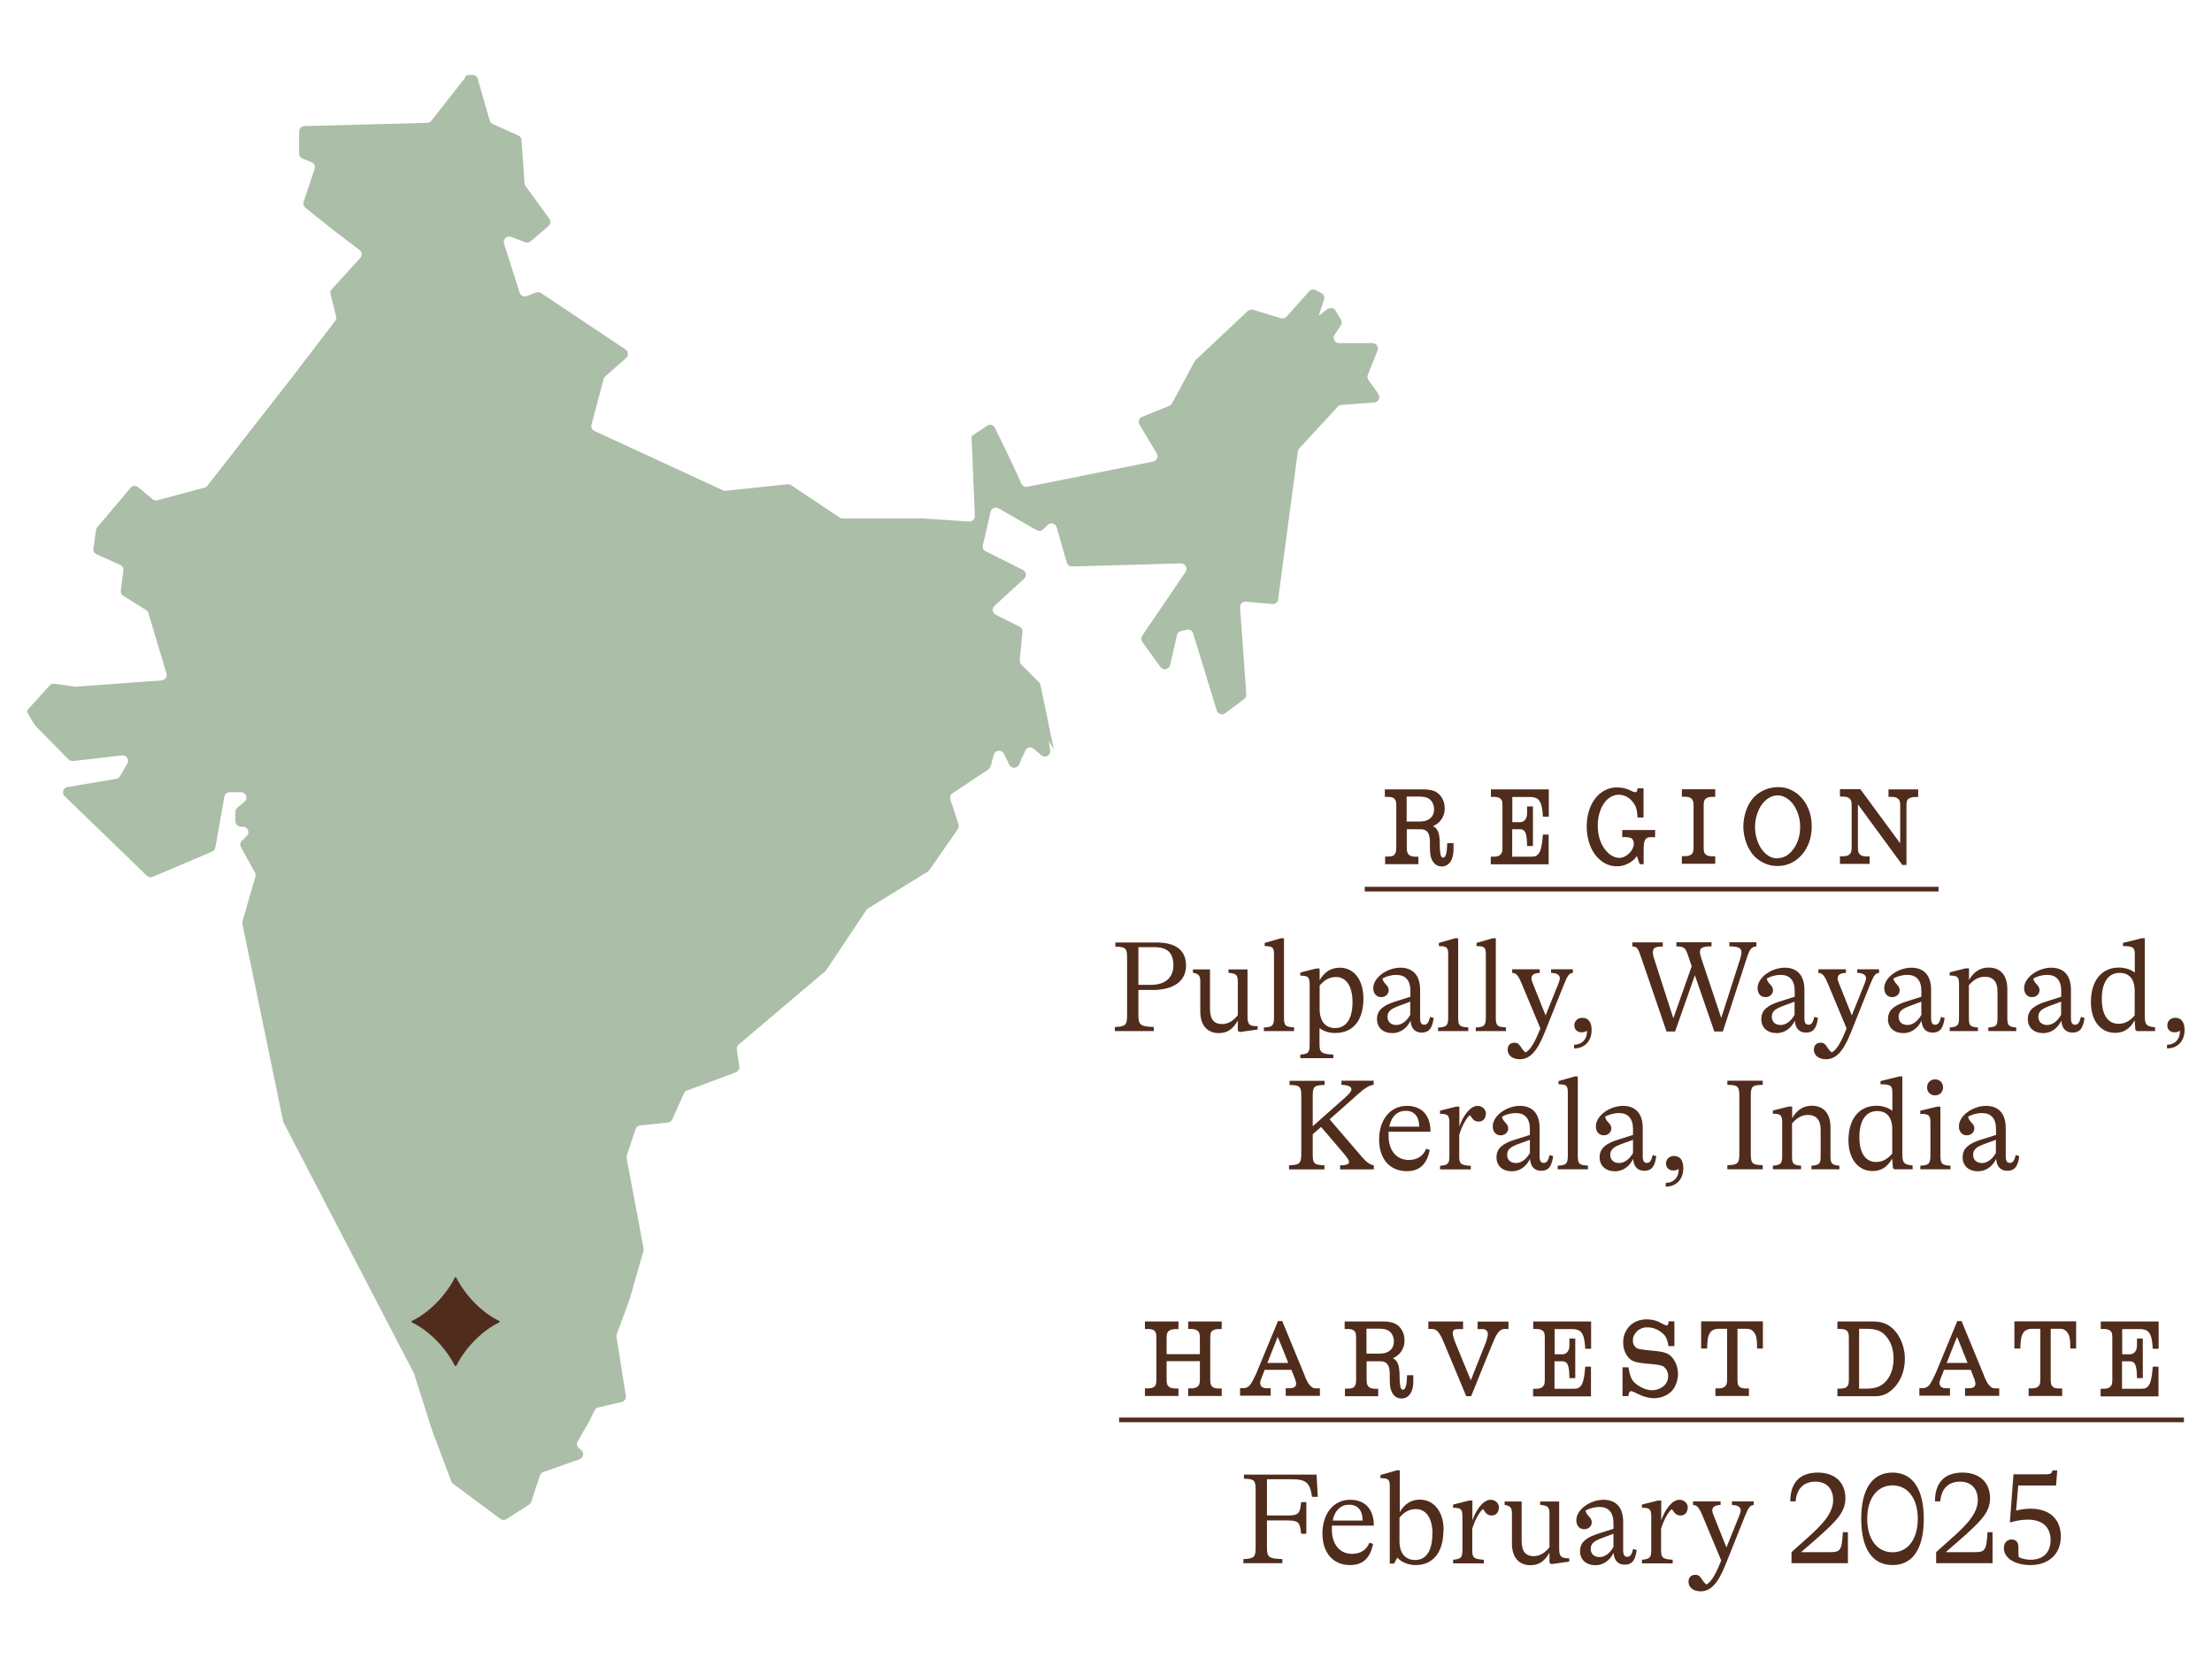
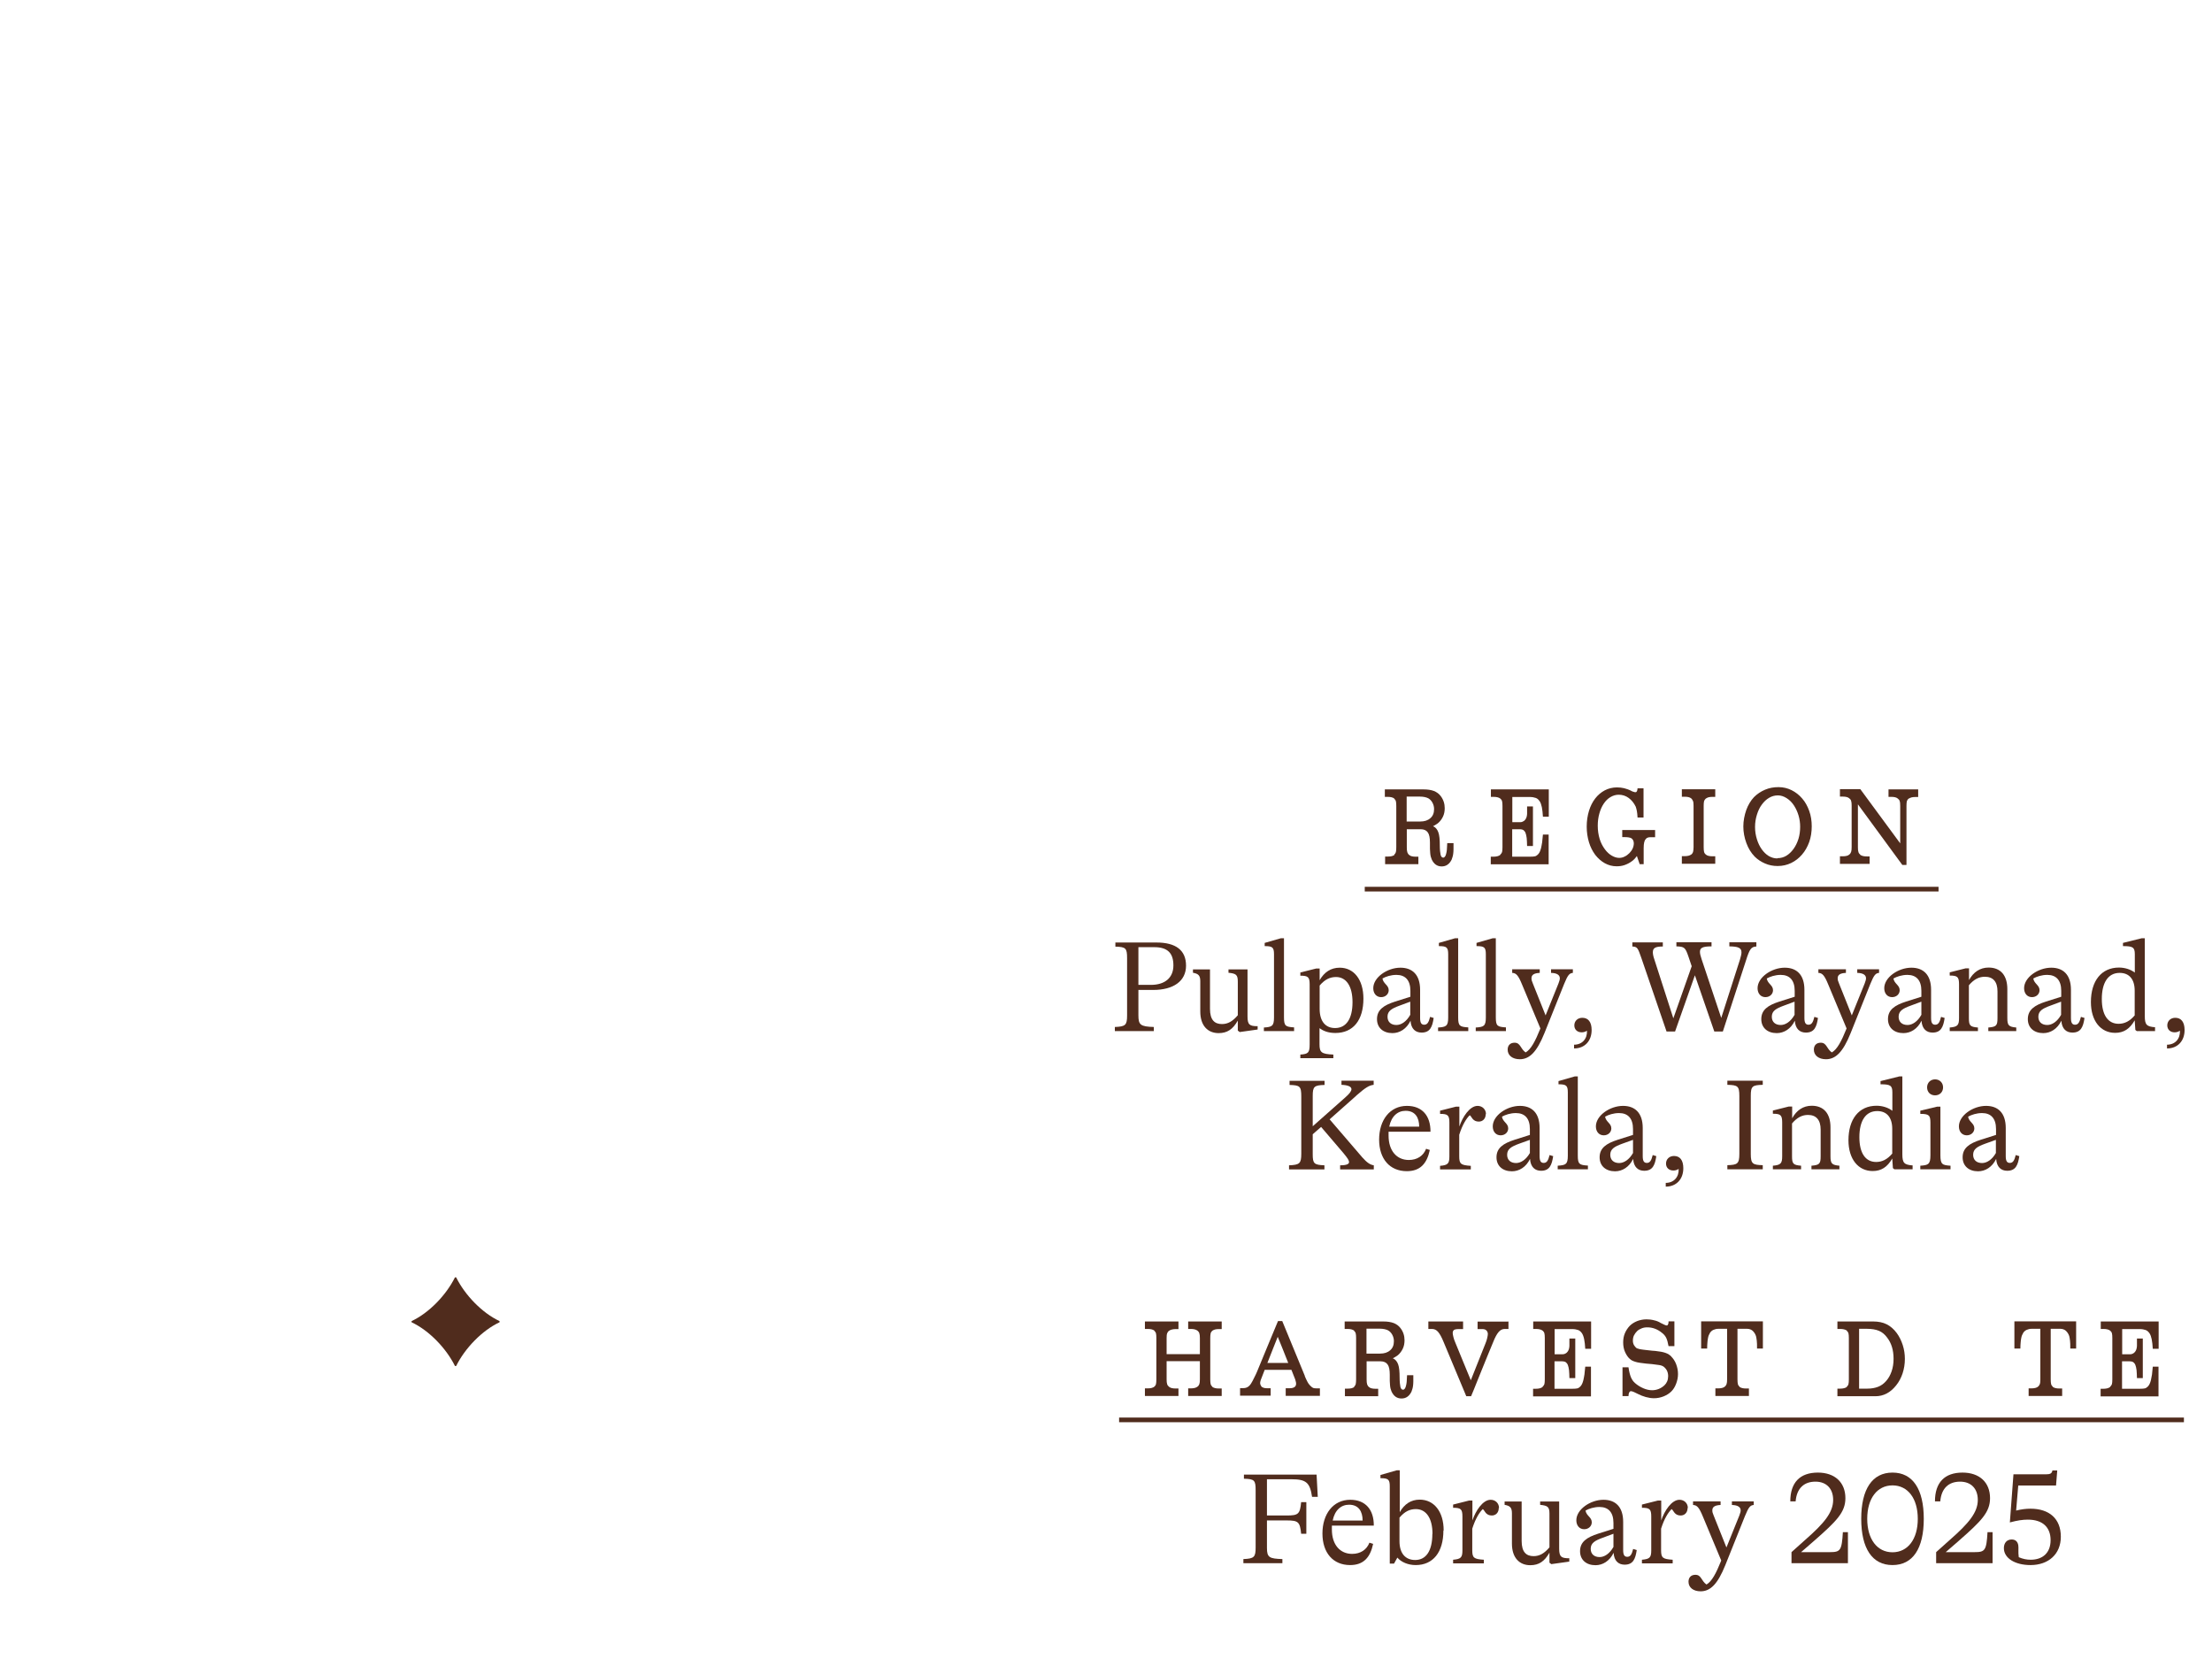
<svg xmlns="http://www.w3.org/2000/svg" fill="none" viewBox="0 0 1933 1456" height="1456" width="1933">
-   <path fill="#587E51" d="M407.112 67.077L376.878 105.622C376.064 106.67 374.669 107.369 373.273 107.369L266.059 110.164C263.501 110.164 261.408 112.376 261.408 114.938V134.153C261.408 136.133 262.57 137.879 264.315 138.578L272.222 141.722C274.548 142.654 275.711 145.216 274.897 147.661L265.361 176.309C264.78 178.172 265.361 180.268 266.873 181.549L290.014 200.065L314.201 218.464C316.41 220.095 316.759 223.355 314.782 225.451L289.897 252.818C288.851 253.982 288.386 255.612 288.851 257.126L293.735 276.457C294.084 277.855 293.735 279.369 292.921 280.417L255.245 329.676L181.171 424.584C180.59 425.4 179.659 425.982 178.613 426.215L137.448 437.161C135.936 437.511 134.425 437.161 133.262 436.23L120.703 425.749C118.726 424.119 115.703 424.352 114.075 426.331L85.004 460.801C84.422 461.5 84.073 462.315 83.957 463.247L81.632 479.433C81.283 481.529 82.445 483.509 84.422 484.441L105.005 493.641C106.865 494.456 108.028 496.435 107.796 498.532L105.586 516.116C105.354 517.979 106.168 519.726 107.796 520.657L127.68 533.118C128.611 533.7 129.425 534.632 129.657 535.796L145.472 588.549C146.286 591.46 144.309 594.372 141.286 594.604L66.631 600.078C66.631 600.078 65.933 600.078 65.584 600.078L47.56 597.516C46.048 597.283 44.42 597.865 43.374 599.03L24.768 619.642C24.187 620.34 23.722 621.156 23.605 621.971L26.28 626.862C26.28 626.862 30.117 633.499 31.978 635.363L59.886 663.661C60.933 664.709 62.328 665.174 63.84 665.058L106.633 660.167C110.47 659.701 113.145 663.893 111.284 667.271L104.888 678.333C104.191 679.614 102.912 680.43 101.516 680.663L59.072 687.766C55.235 688.348 53.723 693.123 56.514 695.801L128.378 765.323C129.773 766.604 131.75 767.07 133.494 766.255L185.357 744.245C186.869 743.663 187.916 742.266 188.148 740.752L196.056 696.267C196.404 694.055 198.381 692.308 200.707 692.308H210.591C215.01 692.308 216.987 697.897 213.615 700.692L207.452 705.816C206.405 706.748 205.707 708.029 205.707 709.426V717.694C205.707 720.256 207.8 722.469 210.475 722.469H212.335C216.522 722.469 218.615 727.593 215.708 730.504L211.405 734.813C209.893 736.327 209.545 738.539 210.591 740.402L222.801 762.528C223.383 763.576 223.499 764.857 223.15 766.138L211.87 805.383C211.638 806.081 211.638 806.897 211.87 807.595L247.453 979.944C247.453 979.944 247.686 980.759 247.919 981.225L361.529 1199.81C361.529 1199.81 361.761 1200.27 361.878 1200.5L376.995 1248.13C376.995 1248.13 376.995 1248.25 376.995 1248.37L394.437 1294.71C394.786 1295.53 395.368 1296.34 396.065 1296.81L437.23 1327.32C438.858 1328.49 440.951 1328.6 442.579 1327.55L462.231 1314.98C463.162 1314.39 463.859 1313.46 464.208 1312.53L471.883 1289.36C472.348 1287.96 473.395 1286.91 474.79 1286.45L506.419 1275.27C510.024 1273.99 510.722 1269.33 507.699 1267L506.071 1265.83C504.094 1264.44 503.629 1261.76 504.791 1259.66L514.792 1242.31C514.792 1242.31 514.792 1242.19 514.908 1242.08L519.676 1232.41C520.257 1231.13 521.42 1230.2 522.816 1229.97L543.282 1225.19C545.724 1224.61 547.235 1222.28 546.886 1219.84L538.747 1168.25C538.63 1167.43 538.747 1166.62 538.979 1165.92L550.608 1134.36C550.608 1134.36 550.608 1134.13 550.608 1134.01L562.352 1093.02C562.585 1092.32 562.585 1091.62 562.352 1090.81L547.584 1012.09C547.468 1011.27 547.584 1010.45 547.7 1009.76L555.375 986.815C555.957 985.068 557.468 983.787 559.329 983.554L583.632 980.992C585.26 980.876 586.772 979.711 587.47 978.197L597.703 955.489C598.168 954.325 599.215 953.393 600.377 953.044L643.054 937.09C645.147 936.275 646.426 934.179 646.077 931.966L643.868 917.177C643.635 915.546 644.217 913.916 645.496 912.868L721.081 848.819C721.081 848.819 721.662 848.237 722.011 847.888L757.013 795.368C757.013 795.368 757.943 794.32 758.408 793.97L810.62 761.83C810.62 761.83 811.667 761.014 812.016 760.549L837.017 724.565C837.831 723.4 838.063 721.77 837.598 720.373L830.505 698.596C829.807 696.616 830.505 694.404 832.365 693.239L863.762 672.394C864.692 671.696 865.39 670.764 865.739 669.6L868.414 659.585C869.46 655.392 875.274 654.81 877.251 658.653L882.019 668.319C883.763 671.929 888.88 671.812 890.508 668.086L895.973 655.975C897.252 653.063 900.973 652.248 903.299 654.344L910.044 660.05C913.416 662.845 918.416 660.051 917.718 655.742L916.439 647.474L920.858 654.81L909.23 598.564C908.997 597.632 908.648 596.817 907.95 596.235L892.484 580.747C891.438 579.699 890.973 578.301 891.089 576.904L893.531 552.332C893.764 550.353 892.717 548.489 890.973 547.674L870.042 537.194C867.134 535.68 866.553 531.72 868.995 529.508L894.926 505.752C897.368 503.539 896.787 499.58 893.88 498.066L861.32 481.762C859.343 480.831 858.297 478.618 858.878 476.522L865.623 447.293C866.32 444.148 869.809 442.635 872.6 444.265L905.974 463.363C907.834 464.411 910.16 464.062 911.672 462.548L915.509 458.705C918.067 456.143 922.37 457.307 923.416 460.801L932.254 491.661C932.835 493.757 934.812 495.154 936.905 495.038L1032.03 492.36C1035.86 492.36 1038.19 496.552 1036.1 499.696L998.187 555.477C997.024 557.107 997.141 559.319 998.187 560.95L1014.12 582.959C1016.44 586.22 1021.68 585.172 1022.49 581.212L1028.54 555.011C1028.89 553.264 1030.28 551.867 1032.03 551.517L1036.91 550.353C1039.35 549.77 1041.79 551.168 1042.61 553.497L1063.31 620.923C1064.24 624.067 1068.07 625.231 1070.63 623.368L1087.26 610.908C1088.54 609.976 1089.24 608.346 1089.12 606.832L1083.66 530.789C1083.42 527.877 1085.87 525.432 1088.77 525.781L1111.8 527.877C1114.36 528.11 1116.57 526.364 1116.91 523.802L1134.12 394.54C1134.24 393.608 1134.71 392.677 1135.29 391.978L1169.01 355.412C1169.82 354.48 1170.87 354.014 1172.15 353.898L1200.99 351.685C1204.71 351.453 1206.57 347.26 1204.48 344.232L1195.87 332.122C1194.94 330.841 1194.71 329.094 1195.29 327.58L1203.78 306.386C1205.06 303.241 1202.73 299.864 1199.36 299.864H1170.17C1166.45 299.864 1164.13 295.672 1166.22 292.528L1171.68 284.376C1172.73 282.862 1172.73 280.883 1171.8 279.369L1167.03 271.45C1165.64 269.004 1162.38 268.422 1160.17 270.053L1152.38 275.875L1157.03 261.784C1157.73 259.572 1156.8 257.126 1154.71 256.078L1149.59 253.516C1147.73 252.585 1145.4 253.051 1144.01 254.564L1124.36 276.69C1123.19 278.088 1121.22 278.554 1119.47 278.088L1094.94 270.751C1093.31 270.285 1091.56 270.751 1090.4 271.799L1044.93 314.537C1044.93 314.537 1044.24 315.352 1044 315.702L1024.12 352.617C1023.65 353.549 1022.72 354.364 1021.68 354.713L998.071 364.262C995.396 365.31 994.35 368.571 995.745 371.017L1010.86 396.287C1012.49 399.081 1010.86 402.691 1007.72 403.39L897.834 425.4C895.74 425.865 893.531 424.701 892.601 422.721L883.879 403.74L869.46 373.928C868.181 371.366 864.925 370.434 862.599 372.065L849.11 381.031V384.059L851.901 450.903C852.017 453.697 849.692 456.026 846.901 455.794L807.248 453.115C807.248 453.115 807.015 453.115 806.899 453.115H736.43C735.5 453.115 734.57 452.882 733.756 452.3L691.312 424.002C690.382 423.42 689.335 423.071 688.172 423.187L634.1 428.893C633.286 428.893 632.356 428.893 631.658 428.427L519.443 376.606C517.35 375.675 516.304 373.346 516.885 371.133L527.467 331.306C527.7 330.375 528.165 329.56 528.862 328.977L547.119 312.907C549.445 310.811 549.212 307.201 546.654 305.454L506.768 278.786L472.813 256.078C471.534 255.263 469.906 255.03 468.394 255.613L460.371 258.757C457.812 259.805 454.905 258.407 454.091 255.845L440.486 212.875C439.323 209.148 442.928 205.655 446.649 207.052L458.975 211.71C460.603 212.292 462.348 211.943 463.743 210.895L479.325 197.503C481.186 195.873 481.534 193.078 480.023 191.098L459.324 162.684C458.859 161.985 458.51 161.17 458.394 160.238L455.719 122.391C455.603 120.645 454.556 119.131 452.928 118.432L430.602 108.417C429.323 107.835 428.392 106.787 427.927 105.389L417.462 68.823C416.88 66.844 415.02 65.446 412.927 65.446H409.787C408.391 65.446 406.996 66.145 406.066 67.309L407.112 67.077Z" opacity="0.5" />
  <path fill="#502C1D" d="M994.815 865.006V887.248C994.815 895.633 996.559 897.147 1008.3 897.496V901.106H974.232V897.496C983.535 897.147 984.931 895.866 984.931 887.365V837.407C984.931 828.557 983.768 827.508 974.698 827.276V823.666H1010.51C1027.61 823.666 1036.44 830.42 1036.44 843.928C1036.44 857.437 1025.4 865.122 1007.72 865.122H994.931L994.815 865.006ZM994.815 827.741V860.697H1005.75C1018.07 860.697 1025.4 854.409 1025.4 843.695C1025.4 832.982 1020.4 827.741 1008.65 827.741H994.815Z" />
  <path fill="#502C1D" d="M1099.01 896.565V899.709L1083.31 901.921L1081.68 900.64V891.907C1077.38 899.476 1072.49 902.853 1064.94 902.853C1055.52 902.853 1048.89 896.448 1048.89 883.988V857.437C1048.89 852.429 1047.14 850.915 1042.49 850.1V847.189H1057.38V881.659C1057.38 891.441 1061.45 894.934 1067.84 894.934C1072.96 894.934 1077.14 892.605 1081.68 887.249V857.786C1081.68 851.731 1080.05 850.799 1073.54 850.1V847.189H1090.17V888.413C1090.17 895.517 1092.03 896.798 1098.89 896.798L1099.01 896.565Z" />
  <path fill="#502C1D" d="M1130.87 897.962V901.106H1104.47V897.962C1111.45 897.496 1113.31 896.797 1113.31 889.228V833.913C1113.31 827.858 1111.91 826.81 1105.17 826.81V824.015L1119.36 819.939H1122.03V889.111C1122.03 896.681 1123.43 897.38 1130.87 897.845V897.962Z" />
  <path fill="#502C1D" d="M1191.45 872.692C1191.45 891.44 1182.62 902.736 1166.92 902.736C1160.4 902.736 1156.1 900.757 1153.08 898.544V912.518C1153.08 919.738 1154.71 921.136 1165.17 921.602V924.746H1136.33V921.602C1143.31 921.136 1144.47 919.971 1144.47 912.518V860.348C1144.47 853.826 1143.08 852.662 1136.33 852.662V849.867L1150.29 846.373H1153.2V856.621C1157.15 849.634 1162.96 845.675 1170.75 845.675C1183.08 845.675 1191.45 856.039 1191.45 872.692ZM1181.92 875.719C1181.92 861.862 1176.45 853.826 1167.5 853.826C1162.27 853.826 1157.73 855.923 1153.2 861.279V881.658C1153.2 892.838 1158.54 898.428 1166.68 898.428C1176.45 898.428 1181.92 890.276 1181.92 875.836V875.719Z" />
  <path fill="#502C1D" d="M1252.85 889.577C1251.69 897.379 1249.71 902.387 1242.27 902.387C1237.04 902.387 1233.08 899.243 1232.62 892.023C1229.13 899.243 1223.08 902.853 1216.8 902.853C1208.78 902.853 1203.31 898.195 1203.31 890.625C1203.31 882.59 1209.01 878.514 1219.24 875.254L1232.5 871.061V865.937C1232.5 856.505 1227.97 851.963 1220.29 851.963C1215.41 851.963 1210.99 853.477 1208.08 855.107C1208.89 859.882 1213.55 860.814 1213.55 865.355C1213.55 868.732 1210.75 871.411 1206.92 871.411C1202.85 871.411 1200.06 868.267 1200.06 863.608C1200.06 854.059 1212.38 845.675 1223.78 845.675C1234.01 845.675 1240.99 851.614 1240.99 865.006V889.694C1240.99 894.119 1242.27 895.516 1244.59 895.516C1247.27 895.516 1248.55 893.42 1249.71 888.646L1252.73 889.577H1252.85ZM1232.38 886.666V875.37L1222.96 878.864C1216.34 881.309 1212.5 883.405 1212.5 888.529C1212.5 893.071 1215.52 895.749 1220.29 895.749C1224.36 895.749 1229.01 892.954 1232.5 886.666H1232.38Z" />
  <path fill="#502C1D" d="M1283.08 897.962V901.106H1256.69V897.962C1263.66 897.496 1265.53 896.797 1265.53 889.228V833.913C1265.53 827.858 1264.13 826.81 1257.39 826.81V824.015L1271.57 819.939H1274.25V889.111C1274.25 896.681 1275.64 897.38 1283.08 897.845V897.962Z" />
  <path fill="#502C1D" d="M1315.99 897.962V901.106H1289.6V897.962C1296.57 897.496 1298.43 896.797 1298.43 889.228V833.913C1298.43 827.858 1297.04 826.81 1290.29 826.81V824.015L1304.48 819.939H1307.15V889.111C1307.15 896.681 1308.55 897.38 1315.99 897.845V897.962Z" />
  <path fill="#502C1D" d="M1374.48 847.072V850.217C1371.34 850.449 1369.95 852.313 1366.81 859.998L1349.6 902.969C1342.97 919.389 1336.57 925.677 1328.09 925.677C1321.81 925.677 1317.5 922.417 1317.5 917.293C1317.5 913.45 1319.83 911.237 1323.55 911.237C1328.78 911.237 1328.55 916.478 1333.2 919.738C1337.85 917.06 1341.57 910.073 1346.11 898.777L1330.06 860.348C1326.81 852.429 1324.95 850.333 1321.46 850.217V847.072H1345.53V850.217C1340.64 850.449 1338.32 851.847 1338.32 854.875C1338.32 856.272 1338.55 857.32 1339.48 859.416L1350.65 887.365L1361.92 859.416C1362.62 857.437 1363.09 856.156 1363.09 854.991C1363.09 851.963 1360.41 850.333 1355.41 850.217V847.072H1374.48Z" />
  <path fill="#502C1D" d="M1375.41 912.984C1382.74 912.984 1387.16 907.744 1386.81 900.757C1385.18 901.805 1383.79 902.154 1382.16 902.154C1378.32 902.154 1375.76 899.709 1375.76 896.099C1375.76 892.256 1378.67 889.461 1382.74 889.461C1387.86 889.461 1390.88 893.071 1390.88 900.175C1390.88 909.724 1384.83 916.245 1375.53 916.245V912.984H1375.41Z" />
  <path fill="#502C1D" d="M1534.84 823.549V827.159C1530.31 827.392 1528.91 829.255 1525.65 839.736L1505.54 901.456H1498.09L1481.12 852.313L1463.79 901.456H1456.35L1434.37 837.29C1431.23 828.207 1430.77 827.392 1426.46 827.159V823.549H1453.09V827.159C1446.81 827.159 1444.37 828.324 1444.37 832.167C1444.37 833.68 1444.72 835.777 1445.77 838.688L1462.28 889.927L1478.33 844.394L1475.42 835.777C1472.74 827.974 1471.93 827.276 1464.95 827.043V823.433H1495.65V827.043C1487.63 827.043 1485.54 828.44 1485.54 831.817C1485.54 833.448 1486 835.311 1486.93 838.106L1504.14 889.577L1520.54 838.455C1521.35 835.66 1521.82 833.797 1521.82 832.283C1521.82 828.324 1519.03 827.159 1511.23 827.043V823.433H1534.96L1534.84 823.549Z" />
  <path fill="#502C1D" d="M1588.68 889.577C1587.52 897.379 1585.54 902.387 1578.1 902.387C1572.87 902.387 1568.91 899.243 1568.45 892.023C1564.96 899.243 1558.91 902.853 1552.63 902.853C1544.61 902.853 1539.14 898.195 1539.14 890.625C1539.14 882.59 1544.84 878.514 1555.07 875.254L1568.33 871.061V865.937C1568.33 856.505 1563.8 851.963 1556.12 851.963C1551.24 851.963 1546.82 853.477 1543.91 855.107C1544.72 859.882 1549.38 860.814 1549.38 865.355C1549.38 868.732 1546.58 871.411 1542.75 871.411C1538.68 871.411 1535.89 868.267 1535.89 863.608C1535.89 854.059 1548.21 845.675 1559.61 845.675C1569.84 845.675 1576.82 851.614 1576.82 865.006V889.694C1576.82 894.119 1578.1 895.516 1580.42 895.516C1583.1 895.516 1584.38 893.42 1585.54 888.646L1588.56 889.577H1588.68ZM1568.21 886.666V875.37L1558.79 878.864C1552.17 881.309 1548.33 883.405 1548.33 888.529C1548.33 893.071 1551.35 895.749 1556.12 895.749C1560.19 895.749 1564.84 892.954 1568.33 886.666H1568.21Z" />
  <path fill="#502C1D" d="M1642.06 847.072V850.217C1638.92 850.449 1637.52 852.313 1634.38 859.998L1617.17 902.969C1610.54 919.389 1604.15 925.677 1595.66 925.677C1589.38 925.677 1585.08 922.417 1585.08 917.293C1585.08 913.45 1587.4 911.237 1591.12 911.237C1596.36 911.237 1596.12 916.478 1600.77 919.738C1605.43 917.06 1609.15 910.073 1613.68 898.777L1597.63 860.348C1594.38 852.429 1592.52 850.333 1589.03 850.217V847.072H1613.1V850.217C1608.22 850.449 1605.89 851.847 1605.89 854.875C1605.89 856.272 1606.12 857.32 1607.05 859.416L1618.22 887.365L1629.5 859.416C1630.19 857.437 1630.66 856.156 1630.66 854.991C1630.66 851.963 1627.99 850.333 1622.99 850.217V847.072H1642.06Z" />
  <path fill="#502C1D" d="M1699.38 889.577C1698.22 897.379 1696.24 902.387 1688.8 902.387C1683.57 902.387 1679.61 899.243 1679.15 892.023C1675.66 899.243 1669.61 902.853 1663.33 902.853C1655.31 902.853 1649.85 898.195 1649.85 890.625C1649.85 882.59 1655.54 878.514 1665.78 875.254L1679.03 871.061V865.937C1679.03 856.505 1674.5 851.963 1666.82 851.963C1661.94 851.963 1657.52 853.477 1654.61 855.107C1655.43 859.882 1660.08 860.814 1660.08 865.355C1660.08 868.732 1657.29 871.411 1653.45 871.411C1649.38 871.411 1646.59 868.267 1646.59 863.608C1646.59 854.059 1658.92 845.675 1670.31 845.675C1680.54 845.675 1687.52 851.614 1687.52 865.006V889.694C1687.52 894.119 1688.8 895.516 1691.13 895.516C1693.8 895.516 1695.08 893.42 1696.24 888.646L1699.27 889.577H1699.38ZM1679.03 886.666V875.37L1669.61 878.864C1662.99 881.309 1659.15 883.405 1659.15 888.529C1659.15 893.071 1662.17 895.749 1666.94 895.749C1671.01 895.749 1675.66 892.954 1679.15 886.666H1679.03Z" />
  <path fill="#502C1D" d="M1761.95 897.962V901.106H1737.53V897.962C1744.5 897.38 1745.55 896.332 1745.55 889.694V866.404C1745.55 857.903 1741.71 853.594 1734.5 853.594C1729.39 853.594 1724.97 855.806 1720.55 861.047V889.694C1720.55 896.332 1721.59 897.38 1728.46 897.962V901.106H1703.8V897.962C1710.66 897.38 1711.94 895.982 1711.94 889.694V860.232C1711.94 853.71 1710.55 852.546 1703.8 852.546V849.751L1717.64 846.257H1720.66V856.505C1724.5 849.518 1730.32 845.559 1737.76 845.559C1748.11 845.559 1754.15 852.196 1754.15 864.424V889.694C1754.15 896.099 1755.32 897.38 1762.06 897.962H1761.95Z" />
  <path fill="#502C1D" d="M1821.6 889.577C1820.44 897.379 1818.46 902.387 1811.02 902.387C1805.78 902.387 1801.83 899.243 1801.36 892.023C1797.88 899.243 1791.83 902.853 1785.55 902.853C1777.53 902.853 1772.06 898.195 1772.06 890.625C1772.06 882.59 1777.76 878.514 1787.99 875.254L1801.25 871.061V865.937C1801.25 856.505 1796.71 851.963 1789.04 851.963C1784.15 851.963 1779.74 853.477 1776.83 855.107C1777.64 859.882 1782.29 860.814 1782.29 865.355C1782.29 868.732 1779.5 871.411 1775.67 871.411C1771.6 871.411 1768.8 868.267 1768.8 863.608C1768.8 854.059 1781.13 845.675 1792.53 845.675C1802.76 845.675 1809.74 851.614 1809.74 865.006V889.694C1809.74 894.119 1811.02 895.516 1813.34 895.516C1816.02 895.516 1817.3 893.42 1818.46 888.646L1821.48 889.577H1821.6ZM1801.13 886.666V875.37L1791.71 878.864C1785.08 881.309 1781.25 883.405 1781.25 888.529C1781.25 893.071 1784.27 895.749 1789.04 895.749C1793.11 895.749 1797.76 892.954 1801.25 886.666H1801.13Z" />
  <path fill="#502C1D" d="M1883.23 897.962V901.106H1867.3L1866.02 900.058L1865.44 891.673C1861.13 899.243 1855.79 902.62 1848.34 902.62C1835.78 902.62 1827.18 892.256 1827.18 875.719C1827.18 857.204 1836.37 845.558 1851.72 845.558C1856.6 845.558 1861.83 847.072 1865.55 849.984V833.913C1865.55 827.858 1863.81 826.81 1855.2 826.81V824.015L1871.6 819.939H1874.27V887.947C1874.27 895.633 1875.9 897.147 1883.35 897.729L1883.23 897.962ZM1865.44 887.248V865.821C1865.44 855.457 1860.44 850.216 1852.3 850.216C1842.06 850.216 1836.71 858.95 1836.71 873.041C1836.71 887.132 1842.18 894.701 1851.37 894.701C1856.48 894.701 1861.02 892.605 1865.55 887.248H1865.44Z" />
  <path fill="#502C1D" d="M1893.58 912.984C1900.9 912.984 1905.32 907.744 1904.97 900.757C1903.35 901.805 1901.95 902.154 1900.32 902.154C1896.49 902.154 1893.93 899.709 1893.93 896.099C1893.93 892.256 1896.83 889.461 1900.9 889.461C1906.02 889.461 1909.04 893.071 1909.04 900.175C1909.04 909.724 1903 916.245 1893.69 916.245V912.984H1893.58Z" />
  <path fill="#502C1D" d="M1185.17 957.585L1161.92 978.197L1190.52 1011.5C1194.48 1015.93 1197.27 1017.91 1200.52 1018.37V1021.98H1171.1V1018.37C1176.92 1018.37 1178.89 1017.21 1178.89 1015.58C1178.89 1014.18 1177.96 1012.55 1174.24 1008.01L1154.47 984.835L1147.15 991.24V1008.71C1147.15 1016.86 1148.31 1018.02 1157.38 1018.37V1021.98H1126.45V1018.37C1135.75 1018.02 1137.15 1016.74 1137.15 1008.24V958.284C1137.15 949.317 1135.98 948.386 1126.91 948.153V944.543H1157.5V948.153C1148.43 948.386 1147.15 949.55 1147.15 957.702V984.253L1175.41 959.216C1179.13 955.955 1180.99 953.626 1180.99 951.879C1180.99 949.55 1177.85 948.269 1172.27 948.036V944.426H1200.41V948.036C1196.34 948.502 1193.2 950.482 1185.06 957.585H1185.17Z" />
  <path fill="#502C1D" d="M1213.43 989.027C1213.43 990.192 1213.43 991.356 1213.43 992.404C1213.43 1005.8 1220.64 1013.72 1231.11 1013.72C1238.55 1013.72 1243.9 1009.99 1246.22 1003.93L1249.48 1004.98C1246.92 1016.98 1240.99 1023.5 1229.36 1023.5C1214.48 1023.5 1205.17 1012.78 1205.17 995.898C1205.17 979.012 1214.48 966.436 1229.48 966.436C1242.85 966.436 1250.18 975.169 1250.06 989.027H1213.43ZM1214.01 984.602H1240.18C1240.18 976.8 1236.8 970.744 1228.31 970.744C1221.45 970.744 1215.87 975.402 1214.01 984.602Z" />
  <path fill="#502C1D" d="M1298.32 973.656C1298.32 977.731 1295.64 980.177 1292.27 980.177C1289.71 980.177 1288.32 979.245 1287.15 978.081C1285.99 976.8 1285.41 975.286 1284.36 974.587C1281.57 977.266 1277.97 982.739 1275.18 991.706V1010.57C1275.18 1017.21 1276.57 1018.26 1285.29 1018.84V1021.98H1258.43V1018.84C1265.29 1018.26 1266.57 1016.86 1266.57 1010.57V981.109C1266.57 974.587 1265.18 973.423 1258.43 973.423V970.628L1272.27 967.134H1275.29V984.486C1278.08 976.101 1284.36 966.436 1291.22 966.436C1295.41 966.436 1298.55 969.58 1298.55 973.656H1298.32Z" />
  <path fill="#502C1D" d="M1357.27 1010.34C1356.11 1018.14 1354.13 1023.15 1346.69 1023.15C1341.46 1023.15 1337.51 1020 1337.04 1012.78C1333.55 1020 1327.5 1023.61 1321.23 1023.61C1313.2 1023.61 1307.74 1018.96 1307.74 1011.39C1307.74 1003.35 1313.43 999.275 1323.67 996.014L1336.92 991.822V986.698C1336.92 977.266 1332.39 972.724 1324.71 972.724C1319.83 972.724 1315.41 974.238 1312.5 975.868C1313.32 980.643 1317.97 981.574 1317.97 986.116C1317.97 989.493 1315.18 992.171 1311.34 992.171C1307.27 992.171 1304.48 989.027 1304.48 984.369C1304.48 974.82 1316.81 966.436 1328.2 966.436C1338.44 966.436 1345.41 972.375 1345.41 985.767V1010.45C1345.41 1014.88 1346.69 1016.28 1349.02 1016.28C1351.69 1016.28 1352.97 1014.18 1354.13 1009.41L1357.16 1010.34H1357.27ZM1336.92 1007.43V996.131L1327.5 999.508C1320.88 1001.95 1317.04 1004.05 1317.04 1009.17C1317.04 1013.72 1320.06 1016.39 1324.83 1016.39C1328.9 1016.39 1333.55 1013.6 1337.04 1007.43H1336.92Z" />
  <path fill="#502C1D" d="M1387.63 1018.72V1021.87H1361.23V1018.72C1368.21 1018.26 1370.07 1017.56 1370.07 1009.99V954.674C1370.07 948.619 1368.67 947.57 1361.93 947.57V944.776L1376.11 940.7H1378.79V1009.87C1378.79 1017.44 1380.18 1018.14 1387.63 1018.61V1018.72Z" />
  <path fill="#502C1D" d="M1447.39 1010.34C1446.23 1018.14 1444.26 1023.15 1436.81 1023.15C1431.58 1023.15 1427.63 1020 1427.16 1012.78C1423.67 1020 1417.63 1023.61 1411.35 1023.61C1403.32 1023.61 1397.86 1018.96 1397.86 1011.39C1397.86 1003.35 1403.56 999.275 1413.79 996.014L1427.04 991.822V986.698C1427.04 977.266 1422.51 972.724 1414.84 972.724C1409.95 972.724 1405.53 974.238 1402.63 975.868C1403.44 980.643 1408.09 981.574 1408.09 986.116C1408.09 989.493 1405.3 992.171 1401.46 992.171C1397.39 992.171 1394.6 989.027 1394.6 984.369C1394.6 974.82 1406.93 966.436 1418.32 966.436C1428.56 966.436 1435.53 972.375 1435.53 985.767V1010.45C1435.53 1014.88 1436.81 1016.28 1439.14 1016.28C1441.81 1016.28 1443.09 1014.18 1444.26 1009.41L1447.28 1010.34H1447.39ZM1427.04 1007.43V996.131L1417.63 999.508C1411 1001.95 1407.16 1004.05 1407.16 1009.17C1407.16 1013.72 1410.18 1016.39 1414.95 1016.39C1419.02 1016.39 1423.67 1013.6 1427.16 1007.43H1427.04Z" />
  <path fill="#502C1D" d="M1455.54 1033.74C1462.86 1033.74 1467.28 1028.5 1466.93 1021.52C1465.3 1022.57 1463.91 1022.91 1462.28 1022.91C1458.44 1022.91 1455.88 1020.47 1455.88 1016.86C1455.88 1013.02 1458.79 1010.22 1462.86 1010.22C1467.98 1010.22 1471 1013.83 1471 1020.94C1471 1030.48 1464.95 1037.01 1455.65 1037.01V1033.74H1455.54Z" />
  <path fill="#502C1D" d="M1509.49 1018.26C1518.21 1018.02 1519.96 1017.09 1519.96 1008.47V957.702C1519.96 949.084 1518.44 948.269 1509.49 948.036V944.426H1540.42V948.036C1531.35 948.269 1529.96 949.201 1529.96 957.702V1008.47C1529.96 1017.21 1531.7 1018.02 1540.42 1018.26V1021.87H1509.49V1018.26Z" />
  <path fill="#502C1D" d="M1607.4 1018.72V1021.87H1582.98V1018.72C1589.96 1018.14 1591.01 1017.09 1591.01 1010.45V987.164C1591.01 978.78 1587.17 974.354 1579.96 974.354C1574.84 974.354 1570.42 976.567 1566 981.807V1010.45C1566 1017.09 1567.05 1018.14 1573.91 1018.72V1021.87H1549.26V1018.72C1556.12 1018.14 1557.4 1016.74 1557.4 1010.45V980.992C1557.4 974.471 1556 973.306 1549.26 973.306V970.512L1563.1 967.018H1566.12V977.266C1569.96 970.279 1575.77 966.319 1583.21 966.319C1593.56 966.319 1599.61 972.957 1599.61 985.185V1010.45C1599.61 1016.86 1600.77 1018.14 1607.52 1018.72H1607.4Z" />
  <path fill="#502C1D" d="M1671.36 1018.72V1021.87H1655.43L1654.15 1020.82L1653.57 1012.43C1649.27 1020 1643.92 1023.38 1636.47 1023.38C1623.92 1023.38 1615.31 1013.02 1615.31 996.48C1615.31 977.964 1624.5 966.319 1639.85 966.319C1644.73 966.319 1649.96 967.833 1653.68 970.744V954.674C1653.68 948.619 1651.94 947.57 1643.34 947.57V944.776L1659.73 940.7H1662.41V1008.71C1662.41 1016.39 1664.03 1017.91 1671.48 1018.49L1671.36 1018.72ZM1653.57 1008.01V986.582C1653.57 976.218 1648.57 970.977 1640.43 970.977C1630.2 970.977 1624.85 979.711 1624.85 993.802C1624.85 1007.89 1630.31 1015.46 1639.5 1015.46C1644.61 1015.46 1649.15 1013.37 1653.68 1008.01H1653.57Z" />
  <path fill="#502C1D" d="M1678.1 1018.72C1685.08 1018.26 1686.94 1017.56 1686.94 1009.52V981.109C1686.94 974.587 1685.55 973.423 1678.1 973.423V970.628L1692.76 967.134H1695.66V1009.52C1695.66 1017.67 1697.41 1018.26 1704.5 1018.72V1021.87H1678.1V1018.72ZM1684.03 950.249C1684.03 946.173 1687.06 943.262 1691.01 943.262C1694.96 943.262 1697.99 946.173 1697.99 950.249C1697.99 954.325 1695.08 957.236 1691.01 957.236C1686.94 957.236 1684.03 954.441 1684.03 950.249Z" />
  <path fill="#502C1D" d="M1764.62 1010.34C1763.46 1018.14 1761.48 1023.15 1754.04 1023.15C1748.8 1023.15 1744.85 1020 1744.39 1012.78C1740.9 1020 1734.85 1023.61 1728.57 1023.61C1720.55 1023.61 1715.08 1018.96 1715.08 1011.39C1715.08 1003.35 1720.78 999.275 1731.01 996.014L1744.27 991.822V986.698C1744.27 977.266 1739.73 972.724 1732.06 972.724C1727.18 972.724 1722.76 974.238 1719.85 975.868C1720.66 980.643 1725.32 981.574 1725.32 986.116C1725.32 989.493 1722.52 992.171 1718.69 992.171C1714.62 992.171 1711.83 989.027 1711.83 984.369C1711.83 974.82 1724.15 966.436 1735.55 966.436C1745.78 966.436 1752.76 972.375 1752.76 985.767V1010.45C1752.76 1014.88 1754.04 1016.28 1756.36 1016.28C1759.04 1016.28 1760.32 1014.18 1761.48 1009.41L1764.5 1010.34H1764.62ZM1744.15 1007.43V996.131L1734.73 999.508C1728.11 1001.95 1724.27 1004.05 1724.27 1009.17C1724.27 1013.72 1727.29 1016.39 1732.06 1016.39C1736.13 1016.39 1740.78 1013.6 1744.27 1007.43H1744.15Z" />
  <path fill="#502C1D" d="M1151.45 1308.11H1146.57C1144.71 1295.65 1141.45 1292.73 1128.54 1292.73H1107.15V1324.41H1124.36C1134.71 1324.41 1135.99 1323.13 1137.03 1312.76H1141.57V1340.36H1137.03C1135.99 1330 1134.59 1328.72 1124.36 1328.72H1107.15V1352.71C1107.15 1361.09 1109.24 1362.14 1120.64 1362.49V1366.1H1086.56V1362.49C1096.1 1362.14 1097.26 1360.63 1097.26 1352.36V1302.4C1097.26 1293.67 1096.33 1292.5 1087.03 1292.27V1288.66H1150.52L1151.57 1308.34L1151.45 1308.11Z" />
  <path fill="#502C1D" d="M1163.89 1333.26C1163.89 1334.42 1163.89 1335.59 1163.89 1336.64C1163.89 1350.03 1171.1 1357.95 1181.57 1357.95C1189.01 1357.95 1194.36 1354.22 1196.69 1348.17L1199.94 1349.21C1197.38 1361.21 1191.45 1367.73 1179.82 1367.73C1164.94 1367.73 1155.64 1357.02 1155.64 1340.13C1155.64 1323.24 1164.94 1310.67 1179.94 1310.67C1193.31 1310.67 1200.64 1319.4 1200.52 1333.26H1163.89ZM1164.59 1328.83H1190.75C1190.75 1321.03 1187.38 1314.98 1178.89 1314.98C1172.03 1314.98 1166.45 1319.63 1164.59 1328.83Z" />
  <path fill="#502C1D" d="M1261.34 1337.57C1261.34 1356.55 1252.27 1367.73 1237.15 1367.73C1230.53 1367.73 1224.48 1365.17 1221.11 1361.21L1218.2 1366.45H1214.48V1298.91C1214.48 1292.85 1213.08 1291.8 1206.34 1291.8V1289.01L1220.52 1284.93H1223.2V1321.5C1227.15 1314.51 1232.97 1310.55 1240.64 1310.55C1253.08 1310.55 1261.57 1320.92 1261.57 1337.45L1261.34 1337.57ZM1251.81 1340.48C1251.81 1326.85 1246.34 1318.82 1237.27 1318.82C1231.92 1318.82 1227.5 1320.92 1222.97 1326.27V1346.88C1222.97 1357.71 1228.32 1363.3 1236.69 1363.3C1246.46 1363.3 1251.69 1354.92 1251.69 1340.48H1251.81Z" />
  <path fill="#502C1D" d="M1309.71 1317.89C1309.71 1321.96 1307.04 1324.41 1303.67 1324.41C1301.11 1324.41 1299.71 1323.48 1298.55 1322.31C1297.39 1321.03 1296.81 1319.52 1295.76 1318.82C1292.97 1321.5 1289.36 1326.97 1286.57 1335.94V1354.8C1286.57 1361.44 1287.97 1362.49 1296.69 1363.07V1366.22H1269.83V1363.07C1276.69 1362.49 1277.97 1361.09 1277.97 1354.8V1325.34C1277.97 1318.82 1276.57 1317.66 1269.83 1317.66V1314.86L1283.67 1311.37H1286.69V1328.72C1289.48 1320.33 1295.76 1310.67 1302.62 1310.67C1306.81 1310.67 1309.95 1313.7 1309.95 1317.89H1309.71Z" />
  <path fill="#502C1D" d="M1371.35 1361.56V1364.7L1355.65 1366.91L1354.02 1365.63V1356.9C1349.72 1364.47 1344.83 1367.85 1337.27 1367.85C1327.86 1367.85 1321.23 1361.44 1321.23 1348.98V1322.43C1321.23 1317.42 1319.48 1315.91 1314.83 1315.09V1312.18H1329.72V1346.65C1329.72 1356.43 1333.79 1359.93 1340.18 1359.93C1345.3 1359.93 1349.48 1357.6 1354.02 1352.24V1322.78C1354.02 1316.72 1352.39 1315.79 1345.88 1315.09V1312.18H1362.51V1353.41C1362.51 1360.51 1364.37 1361.79 1371.23 1361.79L1371.35 1361.56Z" />
  <path fill="#502C1D" d="M1430.3 1354.57C1429.14 1362.37 1427.16 1367.38 1419.72 1367.38C1414.49 1367.38 1410.53 1364.24 1410.07 1357.02C1406.58 1364.24 1400.53 1367.85 1394.25 1367.85C1386.23 1367.85 1380.76 1363.19 1380.76 1355.62C1380.76 1347.58 1386.46 1343.51 1396.69 1340.25L1409.95 1336.05V1330.93C1409.95 1321.5 1405.42 1316.96 1397.74 1316.96C1392.86 1316.96 1388.44 1318.47 1385.53 1320.1C1386.35 1324.88 1391 1325.81 1391 1330.35C1391 1333.73 1388.21 1336.4 1384.37 1336.4C1380.3 1336.4 1377.51 1333.26 1377.51 1328.6C1377.51 1319.05 1389.83 1310.67 1401.23 1310.67C1411.46 1310.67 1418.44 1316.61 1418.44 1330V1354.69C1418.44 1359.11 1419.72 1360.51 1422.04 1360.51C1424.72 1360.51 1426 1358.41 1427.16 1353.64L1430.18 1354.57H1430.3ZM1409.95 1351.66V1340.36L1400.53 1343.86C1393.9 1346.3 1390.07 1348.4 1390.07 1353.52C1390.07 1358.06 1393.09 1360.74 1397.86 1360.74C1401.93 1360.74 1406.58 1357.95 1410.07 1351.66H1409.95Z" />
  <path fill="#502C1D" d="M1474.72 1317.89C1474.72 1321.96 1472.05 1324.41 1468.68 1324.41C1466.12 1324.41 1464.72 1323.48 1463.56 1322.31C1462.4 1321.03 1461.82 1319.52 1460.77 1318.82C1457.98 1321.5 1454.37 1326.97 1451.58 1335.94V1354.8C1451.58 1361.44 1452.98 1362.49 1461.7 1363.07V1366.22H1434.84V1363.07C1441.7 1362.49 1442.98 1361.09 1442.98 1354.8V1325.34C1442.98 1318.82 1441.58 1317.66 1434.84 1317.66V1314.86L1448.68 1311.37H1451.7V1328.72C1454.49 1320.33 1460.77 1310.67 1467.63 1310.67C1471.82 1310.67 1474.96 1313.7 1474.96 1317.89H1474.72Z" />
  <path fill="#502C1D" d="M1532.52 1312.07V1315.21C1529.38 1315.44 1527.98 1317.31 1524.84 1324.99L1507.63 1367.96C1501 1384.38 1494.61 1390.67 1486.12 1390.67C1479.84 1390.67 1475.54 1387.41 1475.54 1382.29C1475.54 1378.44 1477.86 1376.23 1481.58 1376.23C1486.82 1376.23 1486.58 1381.47 1491.24 1384.73C1495.89 1382.05 1499.61 1375.07 1504.14 1363.77L1488.1 1325.34C1484.84 1317.42 1482.98 1315.33 1479.49 1315.21V1312.07H1503.56V1315.21C1498.68 1315.44 1496.35 1316.84 1496.35 1319.87C1496.35 1321.27 1496.58 1322.31 1497.51 1324.41L1508.68 1352.36L1519.96 1324.41C1520.66 1322.43 1521.12 1321.15 1521.12 1319.98C1521.12 1316.96 1518.45 1315.33 1513.45 1315.21V1312.07H1532.52Z" />
  <path fill="#502C1D" d="M1614.85 1338.97V1366.1H1565.54V1356.43L1577.63 1345.6C1594.26 1331.05 1601.94 1321.61 1601.94 1310.78C1601.94 1300.89 1596.01 1294.83 1586.47 1294.83C1576.36 1294.83 1570.08 1300.77 1569.15 1312.07H1564.49C1564.49 1295.65 1572.87 1286.91 1588.57 1286.91C1603.33 1286.91 1612.64 1295.41 1612.64 1309.27C1612.64 1321.61 1604.96 1329.3 1585.31 1346.54L1573.91 1356.43H1599.15C1608.22 1356.43 1609.5 1355.04 1610.43 1338.97H1614.96H1614.85Z" />
  <path fill="#502C1D" d="M1681.13 1327.32C1681.13 1353.41 1671.48 1367.73 1653.8 1367.73C1636.13 1367.73 1626.47 1353.29 1626.47 1327.32C1626.47 1301.35 1636.13 1286.91 1653.8 1286.91C1671.48 1286.91 1681.13 1301.35 1681.13 1327.32ZM1631.71 1327.32C1631.71 1345.14 1640.43 1356.55 1653.8 1356.55C1667.17 1356.55 1675.9 1345.14 1675.9 1327.32C1675.9 1309.5 1667.17 1298.09 1653.8 1298.09C1640.43 1298.09 1631.71 1309.5 1631.71 1327.32Z" />
  <path fill="#502C1D" d="M1741.25 1338.97V1366.1H1691.94V1356.43L1704.04 1345.6C1720.67 1331.05 1728.34 1321.61 1728.34 1310.78C1728.34 1300.89 1722.41 1294.83 1712.87 1294.83C1702.76 1294.83 1696.48 1300.77 1695.55 1312.07H1690.9C1690.9 1295.65 1699.27 1286.91 1714.97 1286.91C1729.74 1286.91 1739.04 1295.41 1739.04 1309.27C1739.04 1321.61 1731.36 1329.3 1711.71 1346.54L1700.32 1356.43H1725.55C1734.62 1356.43 1735.9 1355.04 1736.83 1338.97H1741.36H1741.25Z" />
  <path fill="#502C1D" d="M1800.9 1342.93C1800.9 1358.18 1790.09 1367.73 1774.39 1367.73C1760.78 1367.73 1751.13 1361.67 1751.13 1352.94C1751.13 1348.4 1753.69 1345.37 1757.99 1345.37C1761.13 1345.37 1763.11 1347.12 1763.69 1350.26C1764.15 1352.82 1763.46 1356.43 1764.15 1360.86C1767.64 1362.37 1771.02 1363.07 1774.5 1363.07C1785.09 1363.07 1791.95 1357.02 1791.95 1345.95C1791.95 1334.89 1785.2 1328.02 1772.06 1328.02C1767.53 1328.02 1762.88 1328.72 1756.36 1330.46L1759.5 1288.43H1787.53C1791.71 1288.43 1792.99 1287.73 1793.57 1285.05H1797.76L1796.71 1298.21H1763.69L1761.83 1320.1C1766.48 1318.94 1770.55 1318.47 1774.39 1318.47C1790.78 1318.47 1800.9 1327.2 1800.9 1342.93Z" />
  <path fill="#502C1D" d="M1046.45 1211.8C1047.26 1211.22 1047.73 1210.52 1048.07 1209.59C1048.42 1208.66 1048.54 1207.26 1048.54 1205.4V1189.56H1019.47V1205.4C1019.47 1207.26 1019.58 1208.66 1019.93 1209.59C1020.17 1210.52 1020.75 1211.22 1021.56 1211.92C1022.26 1212.5 1023.07 1212.85 1024 1213.08C1024.93 1213.31 1026.1 1213.43 1027.49 1213.43H1029.82V1219.95H1000.51V1213.31H1002.84C1004.23 1213.31 1005.4 1213.2 1006.33 1212.96C1007.26 1212.73 1008.19 1212.27 1008.89 1211.8H1008.65C1009.47 1211.22 1009.93 1210.52 1010.17 1209.59C1010.4 1208.66 1010.51 1207.26 1010.51 1205.4V1169.3C1010.51 1167.43 1010.4 1166.15 1010.17 1165.22C1009.93 1164.29 1009.35 1163.59 1008.65 1162.89H1008.89C1008.07 1162.31 1007.26 1161.96 1006.33 1161.73C1005.4 1161.49 1004.23 1161.38 1002.84 1161.38H1000.51V1154.85H1029.82V1161.49H1027.49C1024.82 1161.49 1022.84 1162.08 1021.56 1163.01C1020.75 1163.59 1020.28 1164.29 1019.93 1165.22C1019.58 1166.15 1019.47 1167.55 1019.47 1169.41V1183.39H1048.54V1169.41C1048.54 1167.55 1048.42 1166.15 1048.07 1165.22C1047.84 1164.29 1047.26 1163.59 1046.45 1162.89C1045.05 1161.84 1043.07 1161.38 1040.63 1161.38H1038.31V1154.85H1067.61V1161.49H1065.28C1063.89 1161.49 1062.73 1161.61 1061.8 1161.84C1060.87 1162.07 1060.05 1162.54 1059.24 1163.01H1059.47C1058.66 1163.59 1058.19 1164.29 1057.96 1165.22C1057.73 1166.15 1057.61 1167.55 1057.61 1169.3V1205.4C1057.61 1207.26 1057.73 1208.66 1057.96 1209.59C1058.19 1210.52 1058.77 1211.22 1059.47 1211.92H1059.24C1060.05 1212.5 1060.87 1212.85 1061.8 1213.08C1062.73 1213.31 1063.89 1213.43 1065.28 1213.43H1067.61V1219.95H1038.31V1213.31H1040.63C1043.19 1213.31 1045.17 1212.85 1046.45 1211.8Z" />
  <path fill="#502C1D" d="M1140.17 1202.48C1140.75 1203.76 1141.1 1204.81 1141.57 1205.63C1141.91 1206.44 1142.26 1207.14 1142.61 1207.72C1142.96 1208.31 1143.31 1208.77 1143.54 1209.24C1143.89 1209.7 1144.24 1210.17 1144.59 1210.52C1145.52 1211.57 1146.33 1212.27 1147.15 1212.73C1147.96 1213.2 1149.01 1213.31 1150.4 1213.31H1153.43V1219.83H1123.54V1213.2H1126.8C1130.64 1213.2 1132.61 1211.92 1132.61 1209.35C1132.61 1208.77 1132.61 1208.19 1132.38 1207.49C1132.15 1206.79 1132.03 1206.09 1131.8 1205.39L1128.54 1197.13H1105.17L1102.15 1204.93C1101.8 1205.74 1101.56 1206.44 1101.45 1207.03C1101.22 1207.72 1101.22 1208.31 1101.22 1208.77C1101.22 1209.24 1101.33 1209.82 1101.56 1210.29C1101.8 1210.87 1102.15 1211.33 1102.49 1211.92C1102.49 1211.92 1103.54 1212.61 1104.35 1212.85C1105.17 1213.08 1106.1 1213.2 1107.15 1213.2H1110.4V1219.72H1083.66V1213.08H1086.68C1089.47 1213.08 1091.68 1211.68 1093.31 1209C1093.66 1208.42 1094.12 1207.72 1094.59 1206.79C1095.05 1205.86 1095.52 1205.05 1095.98 1204C1096.45 1203.07 1096.91 1202.02 1097.38 1201.2C1097.84 1200.27 1098.19 1199.46 1098.42 1198.87C1101.33 1191.65 1104.47 1184.32 1107.61 1176.63C1110.75 1168.95 1113.89 1161.61 1116.8 1154.51H1120.52L1140.29 1202.48V1202.25L1140.17 1202.48ZM1107.61 1191.07H1125.75C1124.94 1189.09 1124.24 1187.11 1123.43 1185.25C1122.61 1183.39 1121.91 1181.52 1121.22 1179.66C1120.52 1177.8 1119.7 1175.93 1119.01 1174.19C1118.19 1172.32 1117.38 1170.34 1116.56 1168.25C1115.05 1172.21 1113.54 1175.93 1112.03 1179.66C1110.52 1183.39 1109.01 1187.23 1107.49 1191.19L1107.61 1191.07Z" />
  <path fill="#502C1D" d="M1183.2 1211.92C1184.01 1211.22 1184.48 1210.52 1184.71 1209.59C1184.94 1208.66 1185.06 1207.26 1185.06 1205.4V1169.3C1185.06 1167.43 1184.94 1166.15 1184.71 1165.22C1184.48 1164.29 1183.89 1163.59 1183.2 1162.89H1183.43C1182.62 1162.31 1181.8 1161.96 1180.87 1161.73C1179.94 1161.49 1178.78 1161.38 1177.38 1161.38H1175.06V1154.85H1208.78C1212.5 1154.85 1215.52 1155.32 1217.97 1156.25C1220.29 1157.18 1222.27 1158.58 1223.78 1160.56C1226.22 1163.71 1227.38 1167.32 1227.38 1171.27C1227.38 1173.95 1226.92 1176.4 1225.87 1178.61C1224.83 1180.82 1223.43 1182.69 1221.69 1184.2C1220.99 1184.78 1220.29 1185.25 1219.48 1185.71C1218.78 1186.18 1217.97 1186.65 1217.15 1187C1219.36 1187.93 1220.87 1189.79 1221.8 1192.35C1222.73 1194.91 1223.08 1198.76 1223.08 1203.65C1223.08 1207.61 1223.43 1210.4 1223.78 1212.03C1224.24 1213.66 1224.94 1214.48 1226.11 1214.48C1226.69 1214.48 1227.15 1214.13 1227.62 1213.55C1228.08 1212.96 1228.43 1212.03 1228.66 1210.98C1228.9 1210.05 1229.13 1209.01 1229.25 1207.72C1229.25 1206.44 1229.48 1204.46 1229.59 1201.79H1235.06C1235.06 1203.76 1235.06 1205.51 1235.06 1207.03C1235.06 1208.54 1234.94 1209.82 1234.83 1210.87C1234.71 1212.03 1234.48 1212.96 1234.25 1213.78C1234.01 1214.59 1233.78 1215.41 1233.43 1216.23C1232.5 1218.09 1231.34 1219.6 1229.83 1220.65C1228.32 1221.7 1226.69 1222.16 1224.71 1222.16C1220.76 1222.16 1217.85 1220.07 1215.99 1215.99C1215.64 1215.18 1215.41 1214.36 1215.17 1213.55C1214.94 1212.73 1214.83 1211.8 1214.71 1210.64C1214.59 1209.47 1214.59 1208.31 1214.48 1206.79C1214.48 1205.28 1214.48 1203.53 1214.48 1201.32C1214.48 1197.24 1213.9 1194.22 1212.62 1192.47C1211.34 1190.61 1209.24 1189.67 1206.45 1189.67H1194.24V1205.51C1194.24 1207.37 1194.36 1208.77 1194.71 1209.82C1195.06 1210.75 1195.52 1211.57 1196.34 1212.15C1196.92 1212.73 1197.73 1213.08 1198.66 1213.31C1199.59 1213.55 1200.76 1213.66 1202.03 1213.66H1204.36V1220.18H1175.29V1213.55H1177.61C1179.01 1213.55 1180.17 1213.43 1181.1 1213.2C1182.03 1212.96 1182.96 1212.5 1183.66 1212.03H1183.43L1183.2 1211.92ZM1205.99 1182.92C1209.71 1182.92 1212.62 1181.99 1214.83 1180.01C1217.04 1178.15 1218.08 1175.47 1218.08 1172.09C1218.08 1170.11 1217.62 1168.25 1216.69 1166.5C1215.76 1164.75 1214.48 1163.47 1213.08 1162.66C1211.34 1161.73 1208.78 1161.14 1205.52 1161.14H1194.13V1182.92H1206.1H1205.99Z" />
  <path fill="#502C1D" d="M1318.2 1154.74V1161.38H1314.95C1312.85 1161.38 1311.11 1162.31 1309.6 1164.05C1308.09 1165.8 1306.46 1168.71 1304.83 1172.9C1303.32 1176.63 1301.69 1180.47 1300.06 1184.43C1298.43 1188.39 1296.92 1192.35 1295.18 1196.43C1293.55 1200.5 1291.92 1204.46 1290.29 1208.54C1288.67 1212.61 1287.15 1216.46 1285.53 1220.18H1281.34L1261.57 1172.9C1259.83 1168.6 1258.2 1165.68 1256.69 1163.94C1255.18 1162.19 1253.43 1161.38 1251.34 1161.38H1248.2V1154.85H1278.55V1161.49H1274.83C1272.5 1161.49 1270.99 1161.84 1270.41 1162.42C1269.71 1163.12 1269.48 1163.94 1269.48 1164.99C1269.48 1165.68 1269.71 1166.85 1270.06 1168.36C1270.41 1169.88 1270.99 1171.51 1271.69 1173.14C1274.01 1178.73 1276.22 1184.2 1278.43 1189.56C1280.64 1194.91 1282.97 1200.5 1285.29 1206.21L1298.09 1174.07C1298.78 1172.44 1299.25 1170.93 1299.6 1169.41C1299.95 1167.9 1300.18 1166.73 1300.18 1165.8C1300.18 1164.52 1299.71 1163.47 1298.9 1162.66C1298.09 1161.84 1296.92 1161.49 1295.41 1161.49H1291.22V1154.97H1317.85L1318.2 1154.74Z" />
  <path fill="#502C1D" d="M1348.09 1211.8C1348.79 1211.22 1349.25 1210.52 1349.6 1209.59C1349.83 1208.66 1349.95 1207.26 1349.95 1205.4V1169.3C1349.95 1167.43 1349.83 1166.15 1349.6 1165.22C1349.37 1164.29 1348.9 1163.59 1348.09 1162.89C1347.39 1162.31 1346.46 1161.96 1345.53 1161.73C1344.6 1161.49 1343.44 1161.38 1342.04 1161.38H1339.83V1154.85H1390.42V1178.73H1385.3C1385.07 1175.35 1384.84 1172.67 1384.37 1170.46C1383.91 1168.25 1383.32 1166.5 1382.39 1165.1C1381.46 1163.82 1380.42 1162.77 1379.02 1162.31C1377.63 1161.84 1376 1161.49 1373.9 1161.49H1358.55V1183.5H1365.53C1366.69 1183.5 1367.63 1183.15 1368.67 1182.45C1369.6 1181.76 1370.3 1180.82 1370.76 1179.66C1371 1179.19 1371.11 1178.61 1371.23 1178.03C1371.35 1177.45 1371.46 1176.75 1371.46 1176.05C1371.46 1175.35 1371.46 1174.54 1371.46 1173.49C1371.46 1172.44 1371.46 1171.16 1371.46 1169.76H1376.58V1204.35H1371.46C1371.46 1201.55 1371.23 1199.22 1371.11 1197.36C1370.88 1195.5 1370.53 1193.98 1370.07 1192.82C1369.6 1191.65 1368.9 1190.96 1368.21 1190.37C1367.39 1189.91 1366.46 1189.67 1365.3 1189.67H1358.44V1213.66H1373.79C1376 1213.66 1377.51 1213.55 1378.44 1213.31C1379.37 1213.08 1380.07 1212.5 1380.88 1211.8C1381.58 1211.1 1382.04 1210.4 1382.51 1209.47C1382.97 1208.54 1383.32 1207.37 1383.67 1206.09C1384.02 1204.7 1384.25 1203.07 1384.6 1201.2C1384.84 1199.34 1385.07 1197.01 1385.3 1194.33H1390.3V1220.3H1339.72V1213.66H1342.04C1344.6 1213.66 1346.58 1213.2 1347.97 1212.15L1348.09 1211.8Z" />
  <path fill="#502C1D" d="M1460.3 1185.37C1462.16 1187.11 1463.68 1189.44 1464.72 1192.12C1465.77 1194.91 1466.35 1197.71 1466.35 1200.74C1466.35 1203.76 1465.77 1206.44 1464.72 1209.24C1463.68 1212.03 1462.28 1214.25 1460.54 1215.99C1458.68 1217.86 1456.35 1219.25 1453.79 1220.3C1451.12 1221.35 1448.33 1221.93 1445.42 1221.93C1443.09 1221.93 1440.77 1221.58 1438.21 1220.88C1435.65 1220.18 1433.44 1219.25 1431.35 1218.2C1430.07 1217.51 1428.79 1216.92 1427.74 1216.46C1426.7 1215.99 1425.77 1215.76 1425.19 1215.76C1424.6 1215.76 1424.14 1216.11 1423.67 1216.92C1423.32 1217.74 1423.09 1218.79 1423.09 1220.07H1417.86V1194.91H1423.09C1423.32 1196.78 1423.67 1198.41 1424.02 1199.81C1424.37 1201.2 1424.72 1202.37 1425.19 1203.53C1425.65 1204.58 1426.12 1205.51 1426.7 1206.33C1427.28 1207.14 1427.98 1207.96 1428.79 1208.66C1430.88 1210.52 1433.33 1212.03 1436 1213.2C1438.67 1214.36 1441.35 1214.94 1443.67 1214.94C1445.65 1214.94 1447.63 1214.59 1449.61 1213.78C1451.58 1212.96 1453.09 1211.92 1454.49 1210.64C1456.58 1208.66 1457.75 1205.98 1457.75 1202.6C1457.75 1200.97 1457.4 1199.34 1456.81 1198.06C1456.23 1196.78 1455.3 1195.61 1454.26 1194.68C1452.98 1193.63 1451.35 1193.05 1449.14 1192.82C1447.4 1192.59 1445.65 1192.35 1443.79 1192.12C1441.93 1191.89 1440.19 1191.77 1438.44 1191.65C1436.35 1191.42 1434.6 1191.19 1433.09 1190.96C1431.58 1190.72 1430.3 1190.49 1429.26 1190.14C1428.09 1189.79 1427.16 1189.44 1426.46 1189.09C1425.65 1188.74 1424.95 1188.16 1424.26 1187.58C1422.63 1186.18 1421.23 1184.08 1420.07 1181.52C1418.91 1178.96 1418.44 1176.05 1418.44 1173.14C1418.44 1170.23 1418.91 1167.55 1419.95 1165.1C1421 1162.66 1422.39 1160.56 1424.14 1158.7C1425.88 1156.95 1428.09 1155.55 1430.65 1154.51C1433.09 1153.57 1435.88 1152.99 1438.79 1152.99C1441 1152.99 1443.21 1153.22 1445.42 1153.81C1447.63 1154.27 1449.61 1155.09 1451.23 1156.14C1452.51 1156.83 1453.68 1157.3 1454.61 1157.77C1455.54 1158.23 1456.23 1158.35 1456.7 1158.35C1457.05 1158.35 1457.4 1158 1457.63 1157.42C1457.74 1157.18 1457.86 1156.95 1457.86 1156.83C1457.98 1156.49 1458.09 1155.79 1458.09 1154.74H1463.21V1176.4H1458.09C1457.51 1173.14 1456.81 1170.69 1456 1169.06C1455.19 1167.43 1453.91 1165.92 1452.16 1164.64C1450.3 1163.12 1448.33 1161.96 1446.12 1161.14C1443.91 1160.33 1441.7 1159.98 1439.49 1159.98C1437.74 1159.98 1436.12 1160.21 1434.49 1160.91C1432.98 1161.49 1431.58 1162.31 1430.53 1163.36C1429.49 1164.4 1428.56 1165.68 1427.86 1167.08C1427.16 1168.48 1426.93 1170.11 1426.93 1171.74C1426.93 1173.14 1427.28 1174.42 1427.86 1175.47C1428.56 1176.63 1429.37 1177.56 1430.3 1178.26C1431 1178.49 1431.7 1178.73 1432.63 1178.96C1433.56 1179.19 1434.72 1179.31 1436.23 1179.54C1437.86 1179.78 1439.6 1179.89 1441.35 1180.12C1442.98 1180.36 1444.72 1180.47 1446.47 1180.59C1448.44 1180.82 1450.07 1181.06 1451.47 1181.29C1452.86 1181.52 1454.14 1181.87 1455.19 1182.22C1456.23 1182.57 1457.28 1183.04 1458.09 1183.5C1458.91 1184.08 1459.72 1184.67 1460.65 1185.48L1460.3 1185.37Z" />
  <path fill="#502C1D" d="M1507.17 1211.8C1507.98 1211.22 1508.45 1210.52 1508.79 1209.59C1509.14 1208.66 1509.26 1207.26 1509.26 1205.39V1161.26H1501.58C1499.96 1161.26 1498.56 1161.61 1497.28 1162.19C1496 1162.77 1494.96 1163.71 1494.26 1164.87C1493.91 1165.57 1493.56 1166.27 1493.21 1166.97C1492.98 1167.66 1492.63 1168.6 1492.51 1169.64C1492.28 1170.69 1492.17 1171.97 1492.05 1173.37C1491.93 1174.77 1491.82 1176.51 1491.82 1178.49H1486.58V1154.74H1540.54V1178.49H1535.42C1535.42 1175.47 1535.42 1173.14 1535.19 1171.62C1534.96 1170.11 1534.84 1168.71 1534.49 1167.55C1533.8 1165.57 1532.75 1164.05 1531.47 1162.89C1530.19 1161.84 1528.56 1161.26 1526.82 1161.26H1518.33V1205.39C1518.33 1207.26 1518.45 1208.66 1518.68 1209.59C1518.91 1210.52 1519.49 1211.22 1520.19 1211.92H1519.96C1520.77 1212.5 1521.59 1212.85 1522.52 1213.08C1523.45 1213.31 1524.61 1213.43 1526 1213.43H1528.33V1219.95H1499.03V1213.31H1501.47C1504.03 1213.31 1506 1212.85 1507.28 1211.8H1507.17Z" />
  <path fill="#502C1D" d="M1613.8 1211.92C1614.61 1211.22 1615.08 1210.52 1615.31 1209.59C1615.54 1208.66 1615.66 1207.26 1615.66 1205.4V1169.3C1615.66 1167.43 1615.54 1166.15 1615.31 1165.22C1615.08 1164.29 1614.5 1163.59 1613.8 1162.89H1614.03C1613.22 1162.31 1612.4 1161.96 1611.36 1161.73C1610.43 1161.49 1609.26 1161.38 1607.98 1161.38H1605.66V1154.85H1636.94C1641.47 1154.85 1645.43 1155.67 1648.68 1157.3C1651.94 1158.93 1654.96 1161.49 1657.52 1164.99C1659.73 1168.01 1661.47 1171.51 1662.75 1175.47C1664.03 1179.43 1664.61 1183.5 1664.61 1187.58C1664.61 1192 1663.92 1196.2 1662.64 1200.15C1661.36 1204 1659.5 1207.61 1656.94 1210.75C1651.94 1217.04 1645.89 1220.18 1638.92 1220.18H1605.66V1213.55H1607.98C1610.54 1213.55 1612.52 1213.08 1614.03 1212.03H1613.8V1211.92ZM1648.1 1207.03C1650.2 1204.7 1651.82 1201.9 1652.99 1198.52C1654.15 1195.15 1654.73 1191.54 1654.73 1187.46C1654.73 1179.89 1652.87 1173.72 1649.03 1168.83C1647.06 1166.15 1644.73 1164.17 1641.94 1163.01C1639.15 1161.84 1635.66 1161.26 1631.47 1161.26H1624.61V1213.55H1631.71C1635.43 1213.55 1638.57 1212.96 1641.24 1211.92C1643.92 1210.87 1646.13 1209.24 1648.1 1207.03Z" />
-   <path fill="#502C1D" d="M1733.81 1202.48C1734.39 1203.76 1734.74 1204.81 1735.2 1205.63C1735.55 1206.44 1735.9 1207.14 1736.25 1207.72C1736.6 1208.31 1736.94 1208.77 1737.18 1209.24C1737.53 1209.7 1737.88 1210.17 1738.22 1210.52C1739.15 1211.57 1739.97 1212.27 1740.78 1212.73C1741.6 1213.2 1742.64 1213.31 1744.04 1213.31H1747.06V1219.83H1717.18V1213.2H1720.43C1724.27 1213.2 1726.25 1211.92 1726.25 1209.35C1726.25 1208.77 1726.25 1208.19 1726.01 1207.49C1725.78 1206.79 1725.67 1206.09 1725.43 1205.39L1722.18 1197.13H1698.8L1695.78 1204.93C1695.43 1205.74 1695.2 1206.44 1695.08 1207.03C1694.85 1207.72 1694.85 1208.31 1694.85 1208.77C1694.85 1209.24 1694.97 1209.82 1695.2 1210.29C1695.43 1210.87 1695.78 1211.33 1696.13 1211.92C1696.13 1211.92 1697.18 1212.61 1697.99 1212.85C1698.8 1213.08 1699.73 1213.2 1700.78 1213.2H1704.04V1219.72H1677.29V1213.08H1680.31C1683.11 1213.08 1685.31 1211.68 1686.94 1209C1687.29 1208.42 1687.76 1207.72 1688.22 1206.79C1688.69 1205.86 1689.15 1205.05 1689.62 1204C1690.08 1203.07 1690.55 1202.02 1691.01 1201.2C1691.48 1200.27 1691.83 1199.46 1692.06 1198.87C1694.97 1191.65 1698.11 1184.32 1701.25 1176.63C1704.39 1168.95 1707.52 1161.61 1710.43 1154.51H1714.15L1733.92 1202.48V1202.25L1733.81 1202.48ZM1701.25 1191.07H1719.39C1718.57 1189.09 1717.87 1187.11 1717.06 1185.25C1716.25 1183.39 1715.55 1181.52 1714.85 1179.66C1714.15 1177.8 1713.34 1175.93 1712.64 1174.19C1711.83 1172.32 1711.01 1170.34 1710.2 1168.25C1708.69 1172.21 1707.18 1175.93 1705.66 1179.66C1704.15 1183.39 1702.64 1187.23 1701.13 1191.19L1701.25 1191.07Z" />
  <path fill="#502C1D" d="M1780.9 1211.8C1781.71 1211.22 1782.18 1210.52 1782.53 1209.59C1782.88 1208.66 1782.99 1207.26 1782.99 1205.39V1161.26H1775.32C1773.69 1161.26 1772.3 1161.61 1771.02 1162.19C1769.74 1162.77 1768.69 1163.71 1767.99 1164.87C1767.64 1165.57 1767.3 1166.27 1766.95 1166.97C1766.71 1167.66 1766.37 1168.6 1766.25 1169.64C1766.02 1170.69 1765.9 1171.97 1765.78 1173.37C1765.67 1174.77 1765.55 1176.51 1765.55 1178.49H1760.32V1154.74H1814.27V1178.49H1809.16C1809.16 1175.47 1809.16 1173.14 1808.93 1171.62C1808.69 1170.11 1808.58 1168.71 1808.23 1167.55C1807.53 1165.57 1806.48 1164.05 1805.2 1162.89C1803.93 1161.84 1802.3 1161.26 1800.55 1161.26H1792.06V1205.39C1792.06 1207.26 1792.18 1208.66 1792.41 1209.59C1792.65 1210.52 1793.23 1211.22 1793.92 1211.92H1793.69C1794.51 1212.5 1795.32 1212.85 1796.25 1213.08C1797.18 1213.31 1798.34 1213.43 1799.74 1213.43H1802.06V1219.95H1772.76V1213.31H1775.2C1777.76 1213.31 1779.74 1212.85 1781.02 1211.8H1780.9Z" />
  <path fill="#502C1D" d="M1844.04 1211.8C1844.74 1211.22 1845.21 1210.52 1845.55 1209.59C1845.79 1208.66 1845.9 1207.26 1845.9 1205.4V1169.3C1845.9 1167.43 1845.79 1166.15 1845.55 1165.22C1845.32 1164.29 1844.86 1163.59 1844.04 1162.89C1843.34 1162.31 1842.41 1161.96 1841.48 1161.73C1840.55 1161.49 1839.39 1161.38 1838 1161.38H1835.79V1154.85H1886.37V1178.73H1881.25C1881.02 1175.35 1880.79 1172.67 1880.32 1170.46C1879.86 1168.25 1879.28 1166.5 1878.35 1165.1C1877.42 1163.82 1876.37 1162.77 1874.97 1162.31C1873.58 1161.84 1871.95 1161.49 1869.86 1161.49H1854.51V1183.5H1861.49C1862.65 1183.5 1863.58 1183.15 1864.62 1182.45C1865.56 1181.76 1866.25 1180.82 1866.72 1179.66C1866.95 1179.19 1867.07 1178.61 1867.18 1178.03C1867.3 1177.45 1867.42 1176.75 1867.42 1176.05C1867.42 1175.35 1867.42 1174.54 1867.42 1173.49C1867.42 1172.44 1867.42 1171.16 1867.42 1169.76H1872.53V1204.35H1867.42C1867.42 1201.55 1867.18 1199.22 1867.07 1197.36C1866.83 1195.5 1866.49 1193.98 1866.02 1192.82C1865.56 1191.65 1864.86 1190.96 1864.16 1190.37C1863.35 1189.91 1862.42 1189.67 1861.25 1189.67H1854.39V1213.66H1869.74C1871.95 1213.66 1873.46 1213.55 1874.39 1213.31C1875.32 1213.08 1876.02 1212.5 1876.83 1211.8C1877.53 1211.1 1878 1210.4 1878.46 1209.47C1878.93 1208.54 1879.28 1207.37 1879.63 1206.09C1879.97 1204.7 1880.21 1203.07 1880.56 1201.2C1880.79 1199.34 1881.02 1197.01 1881.25 1194.33H1886.25V1220.3H1835.67V1213.66H1838C1840.55 1213.66 1842.53 1213.2 1843.93 1212.15L1844.04 1211.8Z" />
  <path fill="#502C1D" d="M436.532 1154.51V1155.55C421.299 1162.66 406.298 1178.26 398.623 1193.75H397.577C389.902 1178.26 374.901 1162.66 359.668 1155.55V1154.51C374.901 1147.4 389.902 1131.8 397.577 1116.31H398.623C406.298 1131.8 421.299 1147.4 436.532 1154.51Z" />
  <path fill="#502C1D" d="M1218.31 746.923C1219.13 746.225 1219.59 745.526 1219.83 744.594C1220.06 743.663 1220.17 742.265 1220.17 740.402V704.302C1220.17 702.439 1220.06 701.158 1219.83 700.226C1219.59 699.294 1219.01 698.596 1218.31 697.897H1218.55C1217.73 697.315 1216.92 696.965 1215.99 696.732C1215.06 696.5 1213.89 696.383 1212.5 696.383H1210.17V689.862H1243.9C1247.62 689.862 1250.64 690.328 1253.08 691.259C1255.41 692.191 1257.39 693.588 1258.9 695.568C1261.34 698.712 1262.5 702.322 1262.5 706.282C1262.5 708.96 1262.04 711.405 1260.99 713.618C1259.94 715.831 1258.55 717.694 1256.8 719.208C1256.11 719.79 1255.41 720.256 1254.59 720.722C1253.9 721.187 1253.08 721.653 1252.27 722.003C1254.48 722.934 1255.99 724.797 1256.92 727.359C1257.85 729.921 1258.2 733.764 1258.2 738.655C1258.2 742.615 1258.55 745.409 1258.9 747.04C1259.36 748.67 1260.06 749.485 1261.22 749.485C1261.8 749.485 1262.27 749.136 1262.73 748.554C1263.2 747.971 1263.55 747.04 1263.78 745.992C1264.01 745.06 1264.25 744.012 1264.36 742.731C1264.36 741.45 1264.6 739.47 1264.71 736.792H1270.18C1270.18 738.772 1270.18 740.518 1270.18 742.032C1270.18 743.546 1270.06 744.827 1269.94 745.875C1269.83 747.04 1269.6 747.971 1269.36 748.787C1269.13 749.602 1268.9 750.417 1268.55 751.232C1267.62 753.095 1266.46 754.609 1264.94 755.657C1263.43 756.705 1261.8 757.171 1259.83 757.171C1255.87 757.171 1252.97 755.075 1251.11 750.999C1250.76 750.184 1250.52 749.369 1250.29 748.554C1250.06 747.738 1249.94 746.807 1249.83 745.642C1249.71 744.478 1249.71 743.313 1249.59 741.799C1249.59 740.286 1249.59 738.539 1249.59 736.326C1249.59 732.25 1249.01 729.223 1247.73 727.476C1246.45 725.613 1244.36 724.681 1241.57 724.681H1229.36V740.518C1229.36 742.382 1229.48 743.779 1229.83 744.827C1230.17 745.759 1230.64 746.574 1231.45 747.156C1232.04 747.739 1232.85 748.088 1233.78 748.321C1234.71 748.554 1235.87 748.67 1237.15 748.67H1239.48V755.191H1210.41V748.554H1212.73C1214.13 748.554 1215.29 748.437 1216.22 748.204C1217.15 747.971 1218.08 747.506 1218.78 747.04H1218.55L1218.31 746.923ZM1241.11 717.927C1244.83 717.927 1247.73 716.995 1249.94 715.015C1252.15 713.152 1253.2 710.474 1253.2 707.097C1253.2 705.117 1252.73 703.254 1251.8 701.507C1250.87 699.76 1249.59 698.479 1248.2 697.664C1246.45 696.732 1243.9 696.15 1240.64 696.15H1229.24V717.927H1241.22H1241.11Z" />
  <path fill="#502C1D" d="M1311.11 746.807C1311.81 746.225 1312.27 745.526 1312.62 744.594C1312.85 743.663 1312.97 742.265 1312.97 740.402V704.302C1312.97 702.439 1312.85 701.158 1312.62 700.226C1312.39 699.294 1311.92 698.596 1311.11 697.897C1310.41 697.315 1309.48 696.965 1308.55 696.732C1307.62 696.5 1306.46 696.383 1305.06 696.383H1302.85V689.862H1353.44V713.734H1348.32C1348.09 710.357 1347.85 707.679 1347.39 705.466C1346.92 703.254 1346.34 701.507 1345.41 700.11C1344.48 698.829 1343.44 697.781 1342.04 697.315C1340.65 696.849 1339.02 696.5 1336.92 696.5H1321.57V718.509H1328.55C1329.71 718.509 1330.64 718.16 1331.69 717.461C1332.62 716.762 1333.32 715.831 1333.78 714.666C1334.02 714.2 1334.13 713.618 1334.25 713.036C1334.37 712.453 1334.48 711.755 1334.48 711.056C1334.48 710.357 1334.48 709.542 1334.48 708.494C1334.48 707.446 1334.48 706.165 1334.48 704.768H1339.6V739.354H1334.48C1334.48 736.559 1334.25 734.23 1334.13 732.367C1333.9 730.504 1333.55 728.99 1333.09 727.825C1332.62 726.661 1331.92 725.962 1331.23 725.38C1330.41 724.914 1329.48 724.681 1328.32 724.681H1321.46V748.67H1336.81C1339.02 748.67 1340.53 748.554 1341.46 748.321C1342.39 748.088 1343.09 747.506 1343.9 746.807C1344.6 746.108 1345.06 745.409 1345.53 744.478C1345.99 743.546 1346.34 742.382 1346.69 741.101C1347.04 739.703 1347.27 738.073 1347.62 736.21C1347.85 734.346 1348.09 732.017 1348.32 729.339H1353.32V755.308H1302.74V748.67H1305.06C1307.62 748.67 1309.6 748.204 1310.99 747.156L1311.11 746.807Z" />
  <path fill="#502C1D" d="M1429.37 704.884C1427.86 701.74 1425.77 699.178 1423.21 697.315C1420.65 695.452 1417.74 694.52 1414.6 694.52C1412.04 694.52 1409.6 695.219 1407.28 696.616C1404.95 698.014 1403.09 699.877 1401.46 702.322C1399.83 704.768 1398.56 707.563 1397.63 710.94C1396.69 714.2 1396.23 717.811 1396.23 721.653C1396.23 725.729 1396.81 729.572 1397.86 733.066C1398.9 736.559 1400.53 739.587 1402.51 742.265C1404.25 744.595 1406.23 746.458 1408.44 747.739C1410.65 749.02 1412.86 749.718 1414.95 749.718C1416.58 749.718 1418.21 749.369 1419.72 748.554C1421.23 747.855 1422.63 746.807 1423.79 745.643C1424.95 744.478 1426 743.081 1426.7 741.567C1427.39 740.053 1427.74 738.539 1427.74 736.909C1427.74 735.977 1427.51 735.162 1427.16 734.347C1426.7 733.532 1426.23 732.949 1425.65 732.6C1424.49 731.901 1422.51 731.552 1419.6 731.552H1417.63V725.38H1446.35V731.668H1444.72C1443.56 731.668 1442.74 731.668 1442.05 731.668C1441.35 731.668 1440.77 731.668 1440.3 731.901C1439.84 732.018 1439.49 732.134 1439.14 732.367C1438.79 732.6 1438.44 732.833 1438.21 733.299C1436.93 734.463 1436.35 737.142 1436.35 741.217V755.192H1432.86L1430.42 748.088C1429.6 749.136 1428.91 750.068 1428.21 750.766C1427.51 751.465 1426.81 752.164 1425.88 752.746C1424.02 754.144 1421.93 755.192 1419.6 756.007C1417.28 756.822 1414.95 757.055 1412.63 757.055C1409.02 757.055 1405.53 756.123 1402.39 754.376C1399.25 752.63 1396.46 750.184 1394.02 747.04C1391.69 743.896 1389.83 740.286 1388.56 736.093C1387.28 731.901 1386.58 727.243 1386.58 722.352C1386.58 717.461 1387.28 712.803 1388.56 708.611C1389.83 704.419 1391.69 700.808 1394.02 697.781C1396.35 694.753 1399.14 692.424 1402.39 690.677C1405.53 689.047 1409.14 688.115 1412.97 688.115C1415.18 688.115 1417.28 688.348 1419.25 688.814C1421.23 689.28 1423.56 690.095 1426.23 691.492H1426C1426.81 691.725 1427.39 691.958 1427.86 692.075C1428.32 692.308 1428.79 692.308 1429.25 692.308C1430.3 692.308 1430.88 691.143 1431 688.93H1436.23V714.433H1431C1430.88 711.988 1430.65 710.125 1430.42 708.844C1430.18 707.563 1429.84 706.165 1429.37 704.768V705.001V704.884Z" />
  <path fill="#502C1D" d="M1477.98 746.807C1478.67 746.225 1479.14 745.526 1479.49 744.595C1479.72 743.663 1479.95 742.266 1479.95 740.402V704.302C1479.95 702.439 1479.84 701.041 1479.49 700.11C1479.14 699.178 1478.67 698.479 1477.98 697.781C1477.28 697.199 1476.47 696.849 1475.53 696.616C1474.6 696.383 1473.44 696.267 1472.05 696.267H1469.72V689.746H1498.91V696.383H1496.58C1495.19 696.383 1494.02 696.5 1493.09 696.733C1492.16 696.966 1491.35 697.431 1490.65 697.897C1489.95 698.48 1489.49 699.178 1489.14 700.11C1488.91 701.041 1488.79 702.439 1488.79 704.186V740.286C1488.79 742.149 1488.91 743.546 1489.14 744.478C1489.37 745.41 1489.84 746.108 1490.65 746.807C1491.35 747.389 1492.16 747.739 1493.09 747.972C1494.02 748.205 1495.19 748.321 1496.7 748.321H1498.91V754.842H1469.72V748.205H1472.16C1474.72 748.205 1476.7 747.739 1477.98 746.691V746.807Z" />
  <path fill="#502C1D" d="M1554.26 687.882C1558.33 687.882 1562.17 688.814 1565.66 690.561C1569.15 692.307 1572.28 694.753 1574.84 697.781C1577.52 700.808 1579.49 704.419 1581.01 708.611C1582.52 712.803 1583.22 717.345 1583.22 722.119C1583.22 726.894 1582.52 731.668 1581.01 735.861C1579.49 740.053 1577.4 743.779 1574.73 746.807C1572.05 749.951 1568.91 752.397 1565.31 754.144C1561.7 755.89 1557.75 756.822 1553.45 756.822C1549.49 756.822 1545.89 756.123 1542.4 754.609C1538.91 753.096 1535.89 751.116 1533.33 748.554C1530.31 745.41 1527.86 741.567 1526.12 736.792C1524.38 732.134 1523.45 727.243 1523.45 722.236C1523.45 719.79 1523.68 717.345 1524.14 714.899C1524.61 712.454 1525.19 710.125 1526 707.912C1526.82 705.7 1527.75 703.603 1528.91 701.74C1530.07 699.76 1531.35 698.13 1532.75 696.616C1535.66 693.705 1538.91 691.609 1542.52 690.095C1546.12 688.581 1549.96 687.882 1554.14 687.882H1554.26ZM1553.33 749.951C1556.12 749.951 1558.68 749.253 1561.01 747.855C1563.33 746.458 1565.42 744.478 1567.28 741.916C1569.15 739.354 1570.54 736.443 1571.59 733.182C1572.63 729.805 1573.1 726.312 1573.1 722.469C1573.1 719.091 1572.63 715.831 1571.7 712.687C1570.77 709.542 1569.49 706.748 1567.87 704.186C1566.12 701.391 1563.91 699.178 1561.35 697.548C1558.8 695.918 1556.24 695.102 1553.68 695.102C1550.89 695.102 1548.33 695.801 1546 697.198C1543.56 698.596 1541.47 700.576 1539.61 703.138C1537.75 705.583 1536.35 708.611 1535.31 711.988C1534.26 715.365 1533.68 718.859 1533.68 722.702C1533.68 726.544 1534.26 730.038 1535.31 733.415C1536.35 736.792 1537.75 739.703 1539.49 742.149C1541.24 744.594 1543.33 746.691 1545.66 748.088C1548.1 749.485 1550.54 750.184 1553.21 750.184L1553.33 749.951Z" />
  <path fill="#502C1D" d="M1667.99 697.781C1667.17 698.479 1666.71 699.178 1666.36 700.11C1666.13 701.041 1666.01 702.439 1666.01 704.185V755.89H1662.4L1623.57 702.904V740.402C1623.57 742.265 1623.68 743.663 1624.03 744.594C1624.26 745.526 1624.84 746.225 1625.66 746.923H1625.43C1626.24 747.506 1627.05 747.855 1627.98 748.088C1628.91 748.321 1630.08 748.437 1631.47 748.437H1633.8V754.959H1607.87V748.321H1610.19C1612.98 748.321 1614.96 747.855 1616.01 746.807C1616.82 746.225 1617.29 745.409 1617.64 744.478C1617.98 743.546 1618.1 742.149 1618.1 740.169V704.069C1618.1 702.206 1617.98 700.808 1617.64 699.877C1617.4 698.945 1616.82 698.246 1616.01 697.664C1614.84 696.616 1612.98 696.15 1610.19 696.15H1607.87V689.629H1625.66L1660.54 737.025V704.302C1660.54 702.439 1660.43 701.041 1660.08 700.11C1659.85 699.178 1659.26 698.479 1658.45 697.897C1657.29 696.849 1655.43 696.383 1652.64 696.383H1650.31V689.862H1676.24V696.5H1673.92C1672.52 696.5 1671.36 696.616 1670.43 696.849C1669.5 697.082 1668.68 697.548 1667.87 698.013H1668.1L1667.99 697.781Z" />
  <path fill="#502C1D" d="M1694.03 774.988H1192.62V779.064H1694.03V774.988Z" />
  <path fill="#502C1D" d="M1908.46 1238.82H977.953V1242.89H1908.46V1238.82Z" />
</svg>